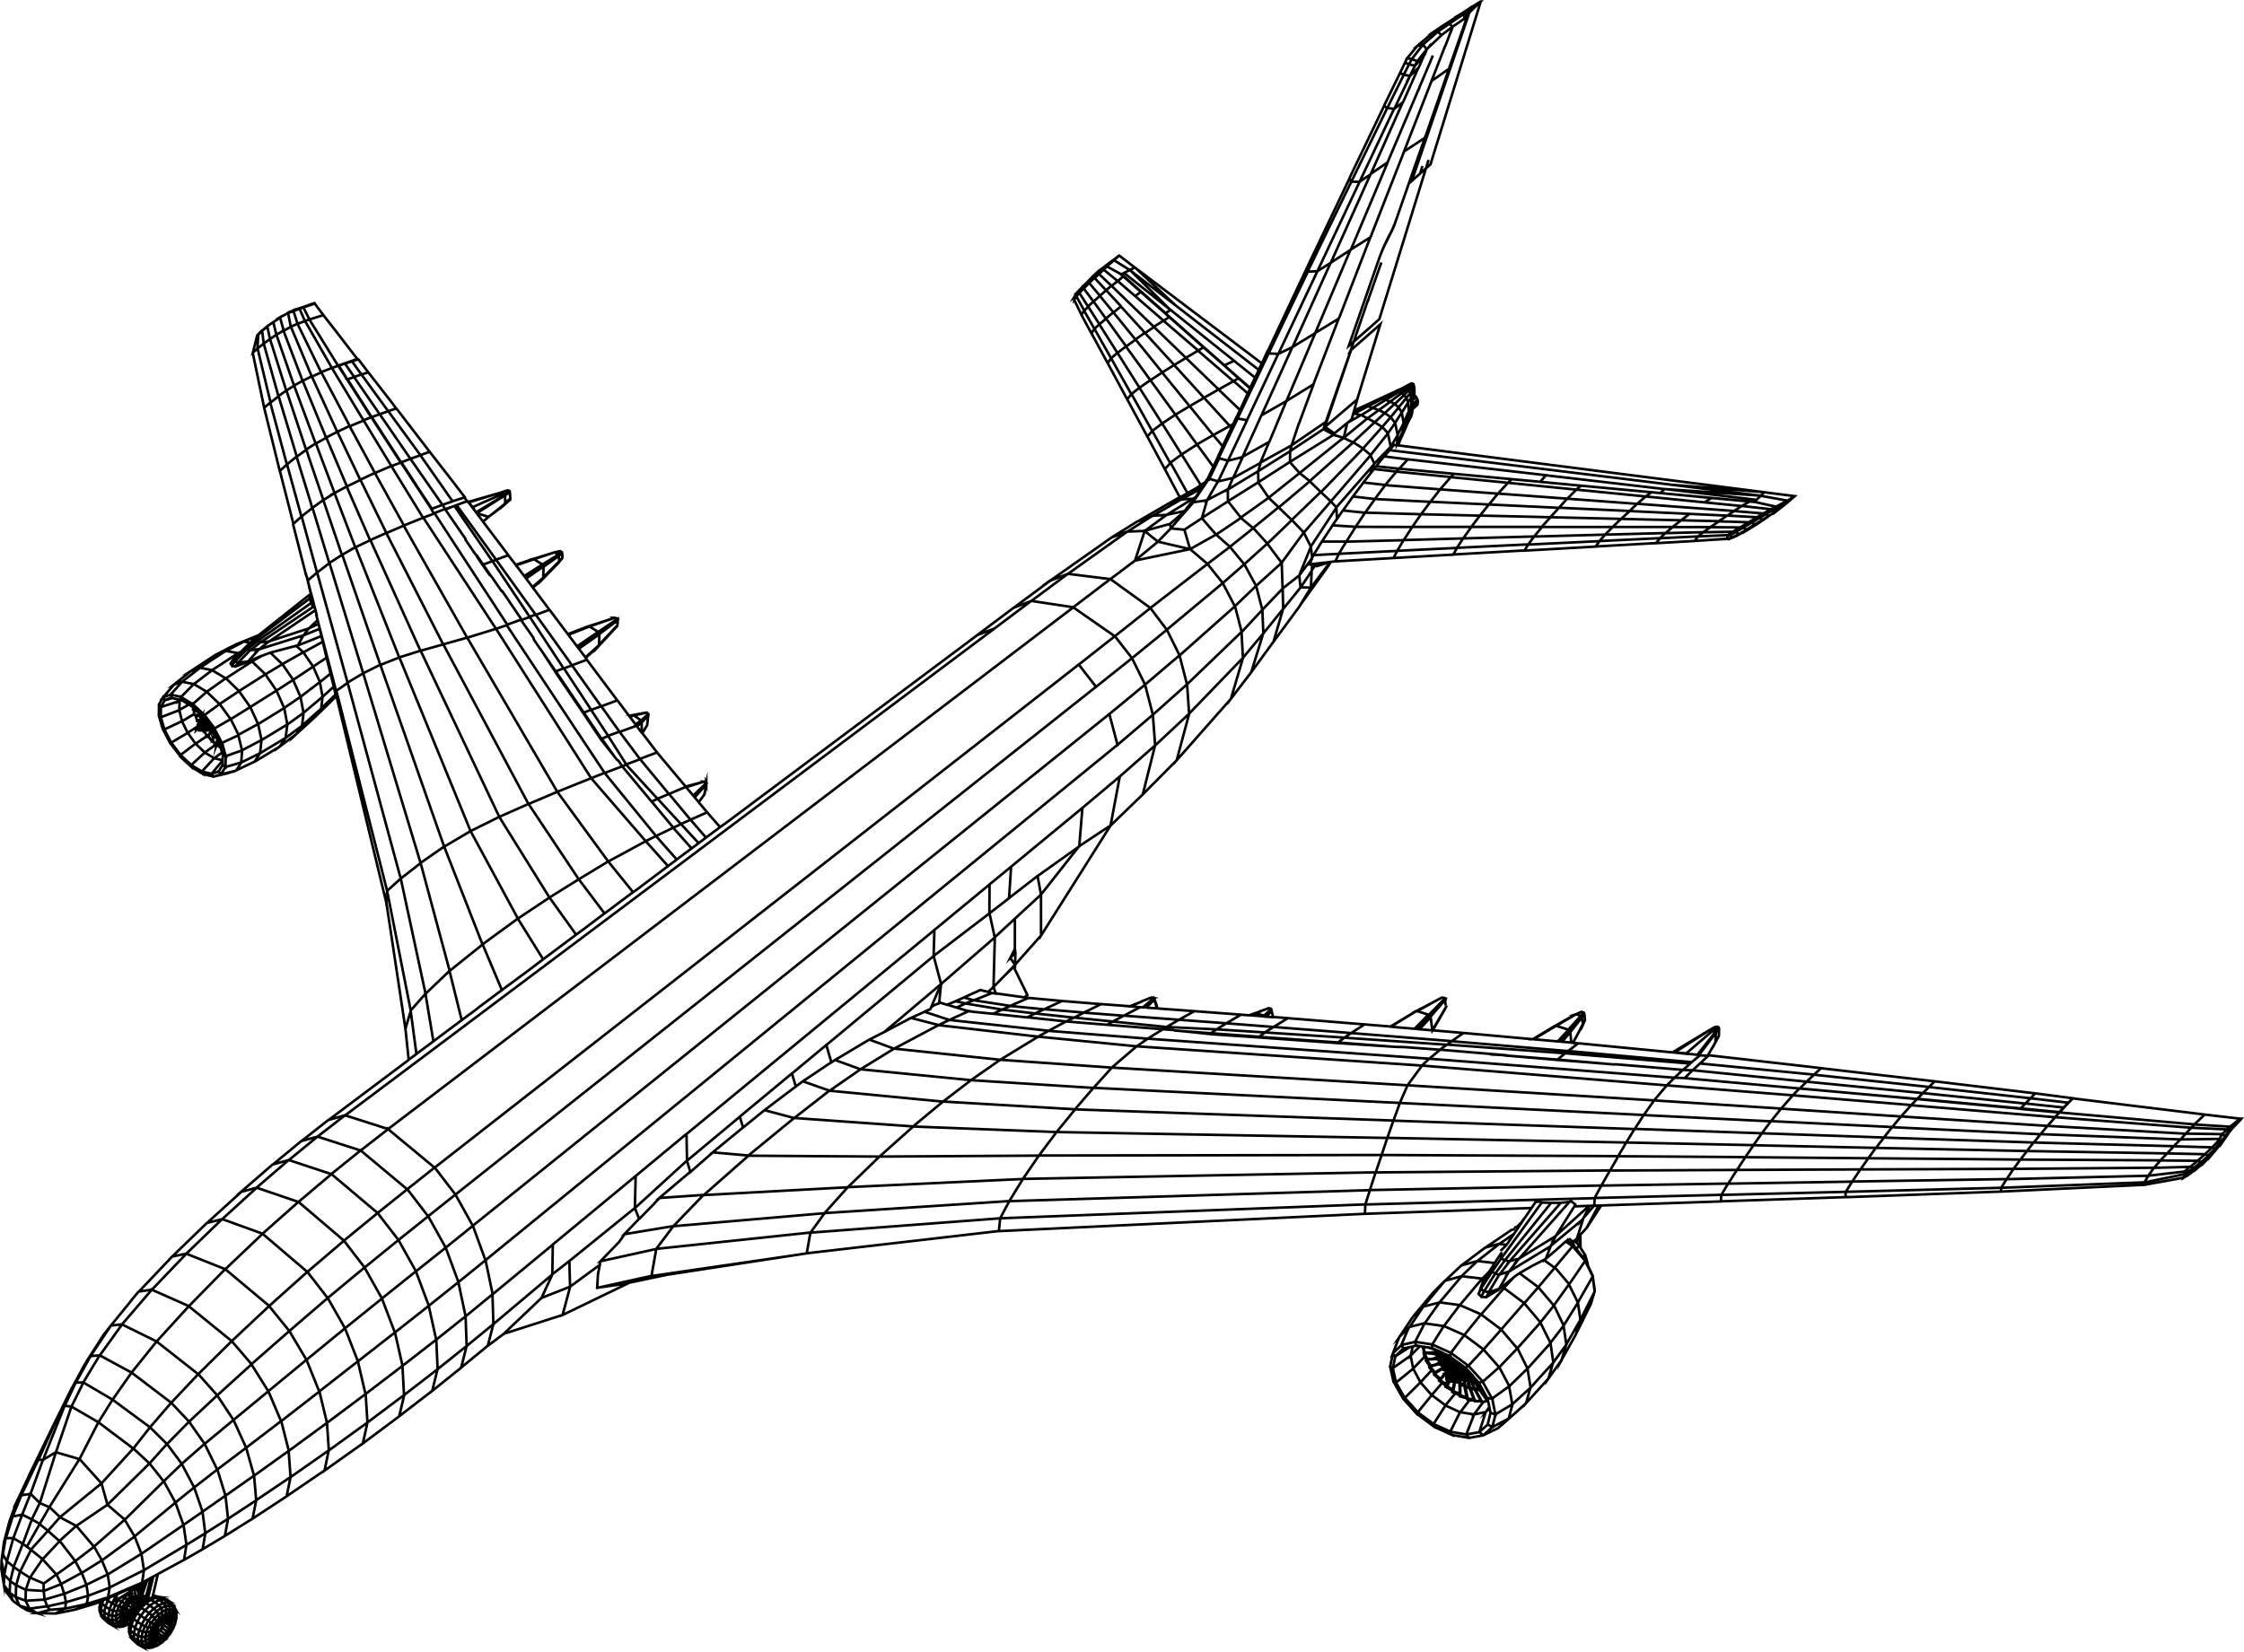
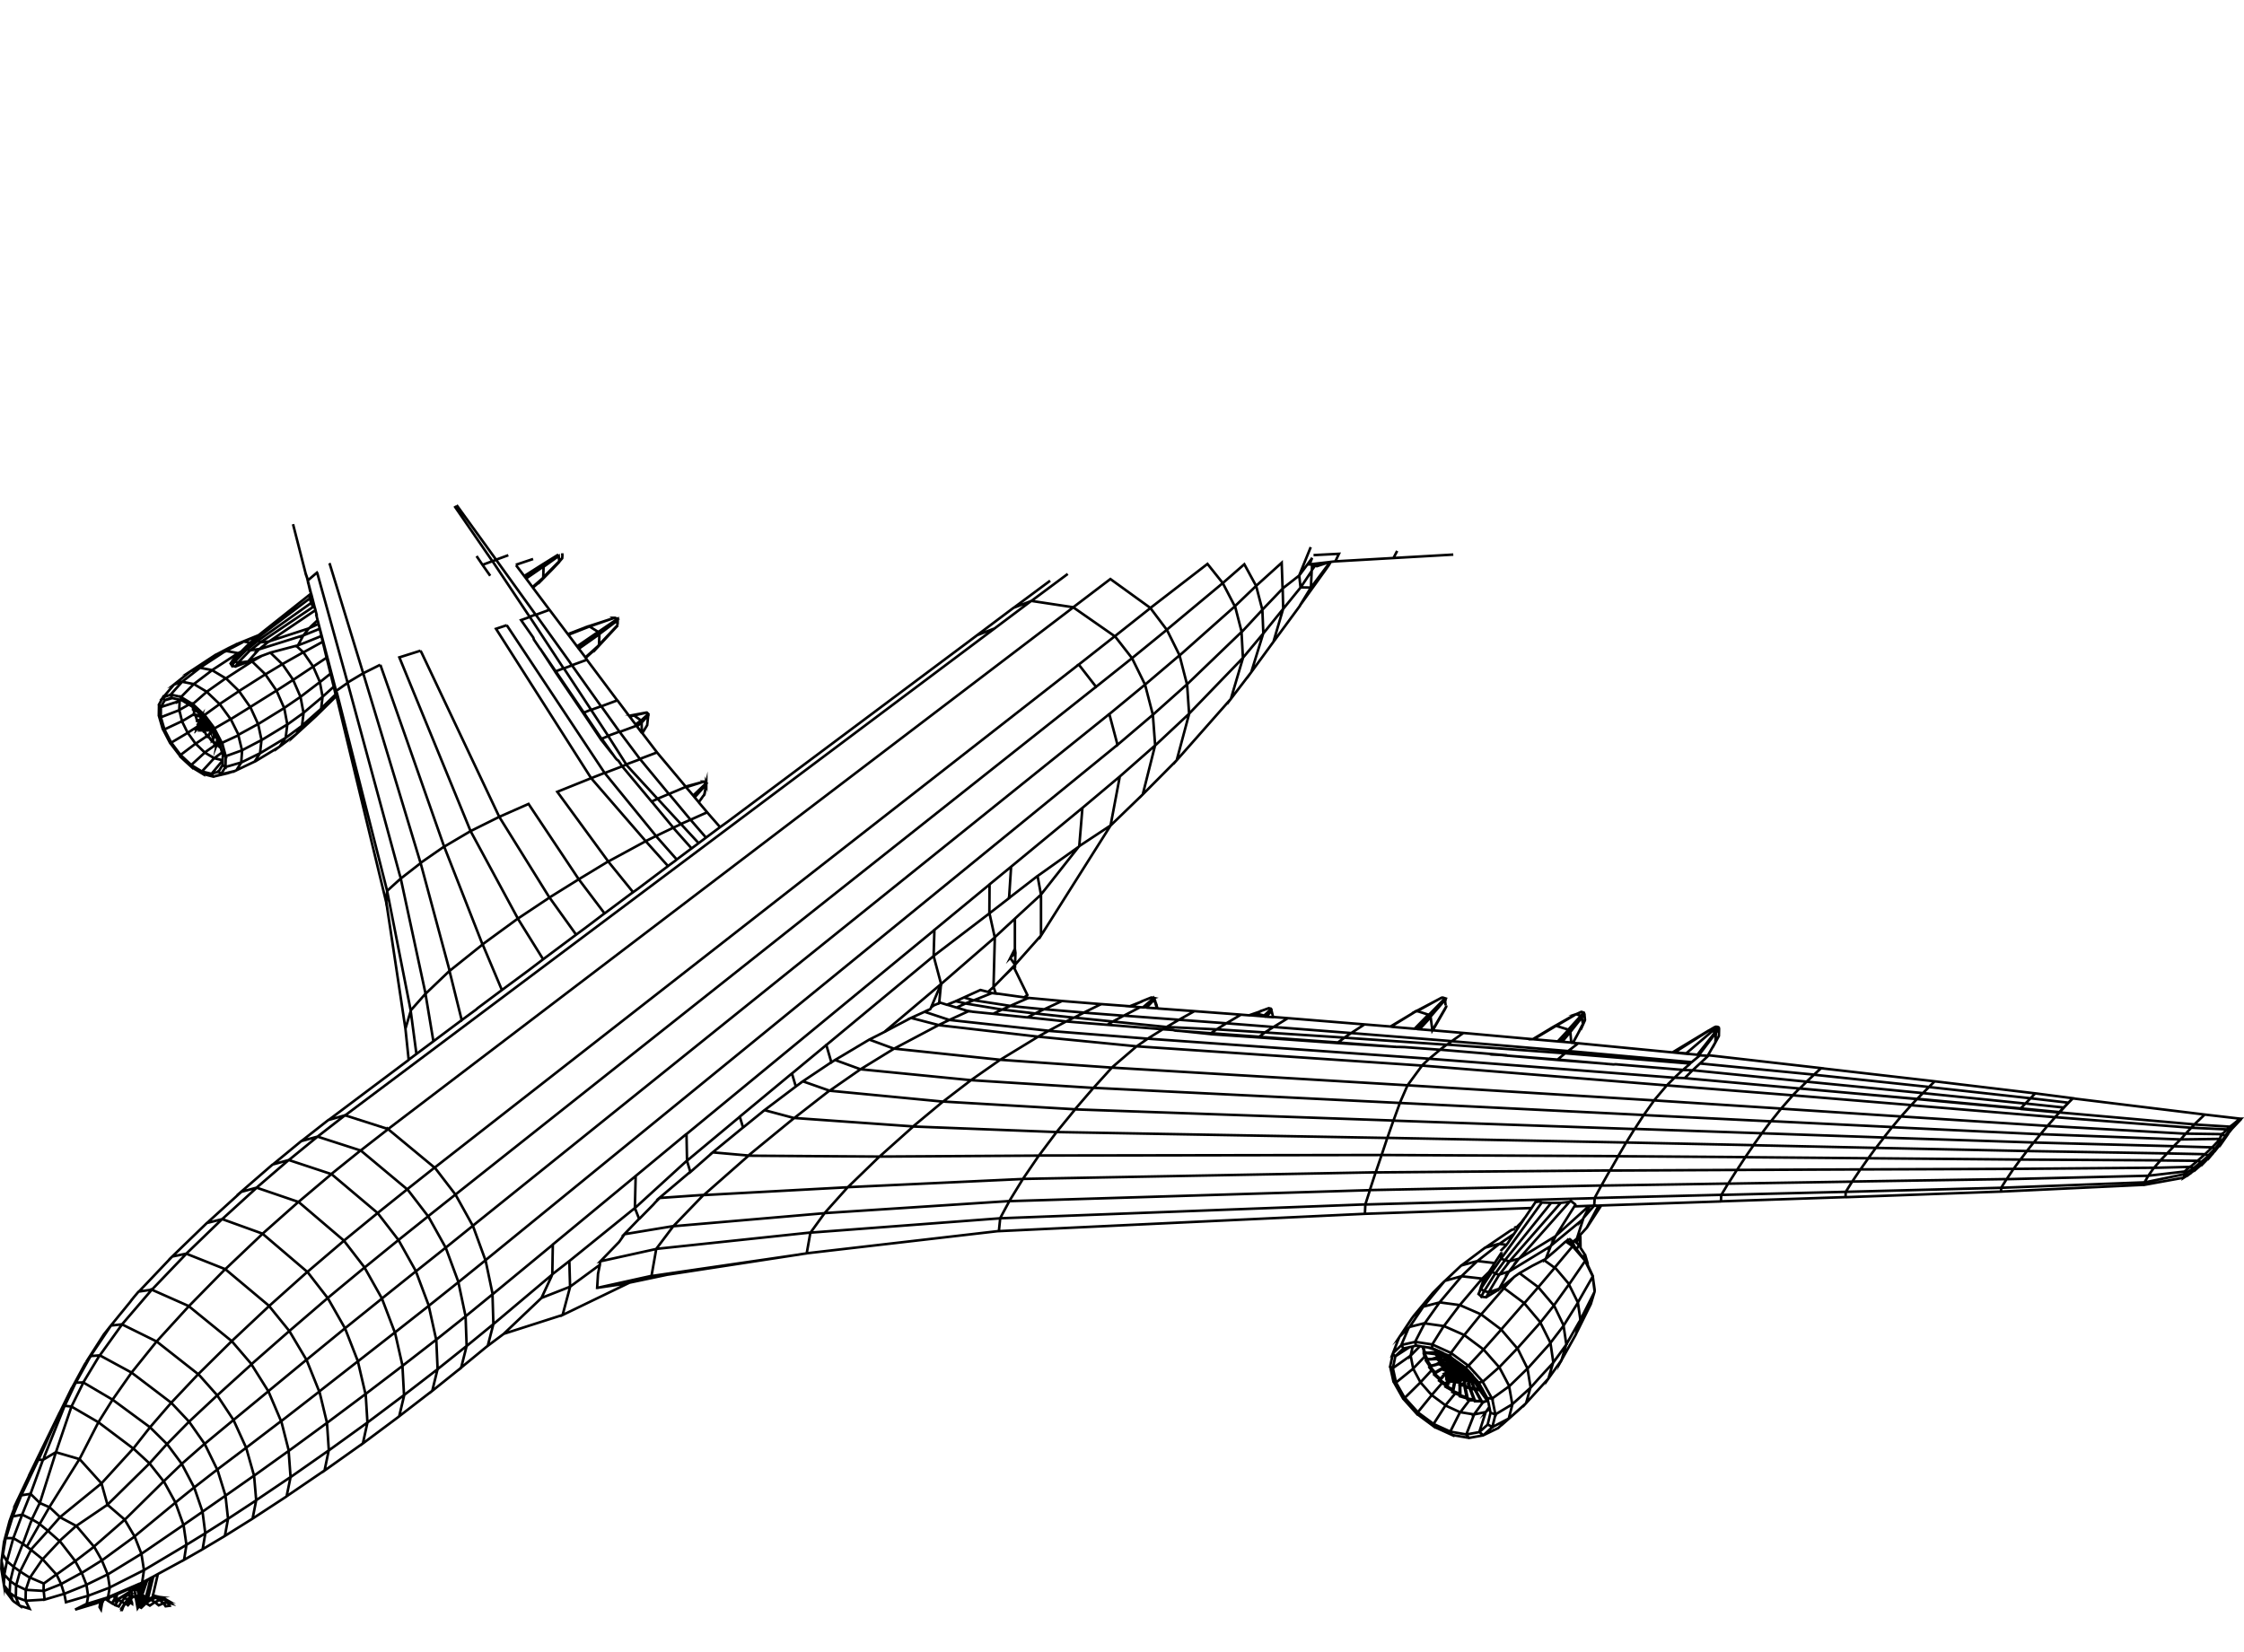
<svg xmlns="http://www.w3.org/2000/svg" id="Layer_2" viewBox="0 0 255.16 187.9">
  <defs>
    <style> .cls-1 { fill: none; stroke: #000; stroke-miterlimit: 10; stroke-width: .29px; } </style>
  </defs>
  <g id="Layer_1-2" data-name="Layer_1">
    <g>
-       <path class="cls-1" d="M168.29.22l-.66.58-.19-.06.85-.52.06-.05h.02s-.71.69-.71.69l-.03-.06-.66.52-.28-.06.36-.26h0l.02-.02.02-.02.03-.02.02-.02.02-.02.26-.17M167.05.99l-.42.27.06-.02-.23.17-.04.02h0l-.1.03.31-.2M167.66.86l-.57.56-.12-.1-.23.19-.27-.08M167.09,1.42l-.02.02v.02s-.23.22-.23.22l-.1-.19-.13.1-.31-.07.12-.09M166.31,1.47l-.15.09.12-.03-.13.12-.04-.05.05-.04M166.16,1.64l-.02.02.06.02.24-.08h0l.06-.02v.15s.1-.11.1-.11v-.02s.14.16.14.16l.09-.07-.06.16-.05-.07-.08-.02-.13-.03M166.12,1.6l-.02.06.04.02v.02h.06M166.73,1.77l.02-.02h-.1M166.78,1.84l.03.08-1.64,1.12-.39-.34,1.66-1.1M164.3,2.76l-1.37.93.56-.08,1.31-.91-.49.06,1.68-1.07.13-.04M162.93,3.7l-1.78,1.53.65-.15,1.68-1.47.43.38,1.27-.95-.21.6-.08.15-.54,1.43-.04.04-.06.15-1.48,3.81,1.98-1.39,1.68-4.78.38-1.14M161.15,5.23l-1.14,1.39.52.1,1.27-1.64.43.52,1.68-1.6M160,6.62l-.24.51.46.19.31-.6.6.23-.2.48,1.01-1.15.05-.06.25-.61-.05.06-.96,1.2-.1.09M159.76,7.12l-.56,1.17.41.22.61-1.19.68.15.02-.02v-.02M160.9,7.46l-.58,1.17.96-.91h0s.05-.06.05-.06l.6-1.38M159.2,8.29l-1.77,3.63-.04.12.35.26,1.88-3.79.71.12-1.65,3.47-.1.2-.06.08-.78-.09-4.08,8.37-.22-.36.02-.07,3.93-8.2M159.5,11.65l-3.64,8.16-.04.04-1.22.82,3.91-8.28.99-.74.05-.05,1.72-3.88M162.77,9.23l-3.12,8,2.35-1.54.02-.06.03-.09.06-.09,1.56-4.46,1.08-3.14M162.91,6.31l-.04.15-1.47,3.47-.06.18-.09.2-.04.04-.02.08-3.42,8.05-1.92,1.31M167.06,1.47l-6.48,18.96-.02.12,2.1-1.86L168.37.18M161.49,19.71l.25-.82M153.44,20.31l-4.83,10.15.1.44.05-.1v-.06s4.89-10.07,4.89-10.07h.95s-4.8,10.17-4.8,10.17l1.49-.93.02-.02.02-.02,4.5-10.03M160.56,20.54l-.06.07-.3.24,1.71-4.87.09-.31M160.21,20.86l-.02.02-1.45,4.17-.06.16-.02.02-.04.17v.02s-.02.02-.02.02l-.04.11v.02s-.02.02-.02.02v.02s-.02.02-.02.02l-.03.09v.02s-.02.02-.02.02v.02s-.02.02-.02.02v.02s-.03.06-.03.06v.02s-.02.02-.02.02v.02s-.02.02-.02.02v.02s-.03.06-.03.06v.02s-.02.02-.02.02v.02s-.02.02-.02.02v.02s-.02.02-.02.02l-.02.04v.02s-.02.02-.02.02v.02s-.02.02-.02.02v.02s-.02.02-.02.02v.02s-.02.02-.02.02v.02s-.02.02-.02.02v.02s-.02.02-.02.02v.02s-.02.02-.02.02v.02s-.02.02-.02.02v.02s-.02.02-.02.02v.02s-.02.02-.02.02v.02s-.02.02-.02.02v.02s-.02.02-.02.02v.02s-.02.02-.02.02v.02s-.02.02-.02.02v.02s-.02.02-.02.02v.02s-.02.02-.02.02v.02s-.02.02-.02.02v.02s-.02.02-.02.02v.02s-.02.02-.02.02v.02s-.02.02-.02.02v.02s-.02.02-.02.02v.02s-.02.02-.02.02v.02s-.02.02-.02.02v.02s-.02.02-.02.02v.02s-.02.02-.02.02v.02s-.02.02-.02.02v.02s-.02.02-.02.02v.02s-.02.02-.02.02v.02s-.02.02-.02.02v.02s-.02.02-.02.02v.02s-.02.02-.02.02v.02s-.02.02-.02.02v.02s-.02.02-.02.02v.02s-.02.02-.02.02v.02s-.02.02-.02.02v.02s-.02.02-.02.02v.02s-.02.02-.02.02v.02s-.02.02-.02.02v.02s-.02.02-.02.02v.02s-.02.02-.02.02v.02s-.02.02-.02.02v.02s-.02.04-.02.04v.02s-.02.02-.02.02v.02s-.02.02-.02.02v.02s-.02.02-.02.02l-.02.04v.02s-.02.02-.02.02v.02s-.02.02-.02.02v.02s-.02.02-.02.02h0s-.02.07-.02.07v.02s-.02.02-.02.02v.02s-.02.02-.02.02v.02s-.04.09-.04.09v.02s-.02.02-.02.02v.02s-.05.11-.05.11v.02s-.02.02-.02.02v.02s-.06.14-.06.14v.02s-.02.02-.02.02l-.05.14v.02s-.02.02-.02.02l-.06.16v.02s-.06.15-.06.15h0s-3.47,9.99-3.47,9.99l.39-.32.11-.12.08-.05,1.2-1.06.19-.16,1.38-1.22.12-.11.06-.18,5.54-17.93M157.78,18.49l-4.17,9.89,2.21-1.39.1-.19.02-.09,3.72-9.49M153.61,28.38l-.04.04-2.25,1.46M126.51,29.63l-.51.38.06-.03h.02s.02-.02.02-.02l.42-.33h.02s.03-.03.03-.03l.02-.02h0s.62-.48.62-.48h0l.05-.03.13.09,1.65,1.27.1.07,4.56,4.26-5.16-3.99-.08-.06-1.8-1.12-.09-.02M126.09,29.96h.17l.41-.36.54-.49M126,30l-.02.02-.6.47.23-.15.08-.06.36-.31M125.7,30.29l.15.04.41-.37M125.38,30.49l-.02.02-.32.23h-.02s-.42.38-.42.38l.19-.05.49-.41.02-.04.05-.02.27-.25M129.05,30.42l-.58.29-.65.33-.31.15h-.03s-1.53-.84-1.53-.84l-.1-.03-.35.34-.15-.07M125.03,30.74l.27-.12M151.29,29.92l-4.3,9.53-.03.03-1.6.77,4.44-9.41-1.09.06-4.35,9.06-.06.19-.04.06-.07-.34,4.42-9.41M127.48,31.21v.02s.24.22.24.22l-.63.52-1.59-1.3-.55.49-.16-.09-.48.45-.16.04.44-.44M124.16,31.56l-.56.56.12-.02.6-.58.15.1.49-.46,1.44,1.36.69-.56,1.99,1.72.64-.48-2-1.77M123.6,32.12l-.6.6.11-.02.6-.61.14.1.6-.59,1.31,1.41.62-.51,4.82,4.67,1.1-.7-3.23-2.8M123,32.73l-.53.54.14-.03.52-.51v-.02s.11.1.11.1l.58-.6.04-.02,1.21,1.45.71-.63,1.62,1.75.06.1-.85.68-1.55-1.89-.72.65-1.11-1.49-.52.52-.11-.1-.24.38.03.11.32-.39.09.1.92,1.43.62-.57,1.4,1.94.86-.7,2.5,3.08,1.08-.76-2.73-3M122.47,33.27l-.31.51.2-.16M122.17,33.78l-.02.3.26-.35.88,1.61.45-.46,1.27,2,.75-.63.03.02.02.06.1.1,2.14,2.97,1.08-.77h.02l.07.1,2.94,3.63,1.36-.85-3.32-3.63,1.02-.69,3.63,3.51,1.38-.82-.06-.07-.08-.07-3.78-3.25.64-.43-.46-.42-2.77-2.43M35.65,34.5l.12-.02.02.05-1.32.44-.06-.02,1.24-.45M34.41,34.95l-.5.15.14.02.42-.15h.03s.69,1.37.69,1.37l1.58-.5-.98-1.31M127.81,31.04l5.22,4.16-4.49-4.43M133.04,35.2l.09.06-.61.35-5-4.42M33.91,35.11l-.69.26.13.02.69-.26.03.02.6,1.36.51-.17,3.26,5.25,2.19-.76-.24-.31-2.03-2.64-1.6-2.05M33.23,35.36l-.39.19h-.02s-.07.04-.07.04l-.46.27-.04.02-.04.02h-.02s-.02.02-.02.02h-.02s-.02.02-.02.02h-.02s-.02.02-.02.02h-.02s-.02.02-.02.02h-.02s-.02.02-.02.02h-.02s0,0,0,0l-.04.02-.03.02h0l-.1.06h.02l.08-.06M40.64,40.84l.02.05-.67.22-.78.25-.68.22-.06.05-.02-.02-.71.24-3.05-5.33-.86.31-.44-1.42-.02-.02-.52.18M133.13,35.27l7.2,5.77-1.11.51-6.7-5.92-.02.02M132.95,36.06l3.9,3.45-.62.37.06.06,3.96,3.42-1.68.94-3.72-3.59-1.34.81,3.4,3.73-1.64.95-3.12-3.83-1.34.88-2.78-3.84-.97.73-2.06-3.26-.55.53-1.18-2.07-.3.46-.79-1.62-.05-.1M31.81,36.15h0s-.02.02-.02.02h0l-.71.47h0l.7-.47M155.82,26.99l-3.51,9.07-.1.19-2.64,1.61.06-.18.05-.1,3.88-9.17M31.07,36.64l-.69.48.02.04-.62.47.6-.51M39.47,43.16l-1-1.54h.06l.37.58.59.94-.02.02,2.45,3.84.29.46-.89.34-.04-.06-.09-.19-.07-.09-3.38-5.61-1.23.48-2.68-5.5-.77.33-.3-1.55M39.22,41.35l1.05,1.52v.02s-.77.26-.77.26l.03.02,1.03,1.61.02.06.04.03,1.35,2.12.3.46-.04.02,1.44,2.22,1.52,2.34.38.59-1.06.39-.04-.06-3.02-4.96-.02-.07-.08-.09-1.57.65-3.24-6.13-1.08.49-2.38-5.67-.82.45-.4-1.45M30.4,37.16l.3,1.4-.71.52-.18-1.43-.44.39-.1.07.5-.49.03.02M149.58,37.86l-.02.02-.02.02h0s-2.56,1.56-2.56,1.56M136.85,39.51l2.34,2.05,1.64,1.47-.58.32.07.04,1.56,1.35-.83,1.81-.06.08-2.43-2.33-1.65.94,2.93,3.21-1.89,1.04-2.68-3.3-1.61.98-2.85-3.93-1.24.86-2.51-3.97-.72.62-1.83-3.24-.02-.06-.05-.04-.34.5-1.14-2.11M39.75,48.44l-.02.02-1.38.66-2.89-6.29-.03-.02-1.02.51-2.18-5.72-.8.48-.35-1.43M31.43,38.07l1.89,5.46.1.23.02.1-.89.57-1.85-5.87.73-.49M39.73,48.46l.04.02.02.06,2.84,5.25-1.67.78-2.6-5.46-1.28.66-2.66-6.46-.98.54,2.45,6.59-1.09.7-.02-.06-2.15-6.49-.08-.17-.89.64-1.67-5.98-.72.56.1-1.6M157.07,29.85l-1.44,4.09v.07s-.06.09-.06.09v.07s-.05.04-.05.04l-.03.1-1.89,5.5-.02.04.04-.03,3.33-2.93-2.62,8.52-.34,1.25.56-.23h.02s.02-.02.02-.02h.02s.02-.02.02-.02h.02s.02-.02.02-.02l.07-.03.47-.21,1.73-.81,1.77-.81h.02s.02-.02.02-.02h.04s.05-.02.05-.02h0s0-.02,0-.02h.02s.02-.02.02-.02h.02s.02-.02.02-.02h.02s.02-.02.02-.02h.02s.02-.02.02-.02h.03s.02-.02.02-.02h.02s.02-.02.02-.02h.02s.02-.02.02-.02h.02s.02-.02.02-.02h.02s.5-.26.5-.26l.7-.38.08-.04h.12s.13.08.13.08l.06.18.04.3.02.42-.02.35.22.23.15.31.04.31-.07.26-.06.05-.42.39-.04.02.46-.42M44.49,52.98l.02.02-1.88.8,3.21,5.81.06.14.02.03-1.98.85-2.95-6.04h-.02s-1.52.74-1.52.74l-2.33-5.52-.03-.02-1.18.67h.02s2.06,5.48,2.06,5.48l.04.1.02.04-1.28.8-1.69-4.98-.2-.64-.06-.1-1.07.78-2.07-6.87-.92.72-.04-.26-.04-.1-1.39-5.79-.53.45.44-1.77.04-.15.06-.06M140.99,46.62l-.34.77.09.21.04-.07v-.06s3.47-7.27,3.47-7.27l1.1.05-3.56,7.54-1.06-.19-2.06,4.29-.06.17-.02.04-.1-.14.53-1.17v-.02l.89-1.87.02-.05.1-.21h0s.2-.42.2-.42v-.02l.4-.82M139.04,50.78l-1.09-1.3-1.84,1.07-2.46-3.38-1.51,1-2.58-4.07-.92.73-2.3-4.08-.39.55-1.84-3.39M129.14,30.5l14.34,10.83.06-.1.53-1.18.1-.19M140.32,41.04l2.39,1.91-.56,1.18-2.95-2.59h-.02M143.48,41.33l-.07.14-.28.6-9.42-7.31M40.67,40.89l.06-.02.04.03,1.11,1.45-.78.25-1.04-1.46-.06-.04M41.88,42.35l2.77,3.56.4.55-.91.31-2.93-4.03-.12-.14-.83.27M142.72,42.95l.39-.81.02-.07M149.55,37.9l-3.27,7.71,3.05-1.88.06-.1.02-.09,2.81-7.3M159.64,44.08l.18.02.73-.45M142.16,44.13l-.02.04-1.31-1.14M158.84,44.5l.24.06.74-.45.22.1.64-.47M160.04,44.21h0s.17.19.17.19l.52-.48M160.21,44.41v.02s.15.3.15.3l.42-.5M156.93,45.34h.26l1.55-.79v-.03s.24-.11.24-.11M155.2,46.15l.36.06,1.63-.86.4.13,1.48-.91.31.15.64-.48M141.88,44.74l.27-.56M160.35,44.72v.03s0,0,0,0l.1.42.34-.54M153.99,46.67l-.02.04-.09.31.11.02,1.56-.83.54.18,1.49-.91.5.19.07-.04,1.23-.92.27.22.53-.5M160.45,45.18v.06s-.34.51-.34.51l-.19-.47-.25-.35-1.08,1.02-.49-.27-1.32.97-.67-.25-1.33.82-.77-.17-.13.06.02-.07M156.77,46.63h0s.69.35.69.35l1.12-1.04.46.39.87-1.06.43-.52M125.95,41.3l2.22,4.12.48-.59h.02s2.34,4.19,2.34,4.19l1.14-.85,2.18,3.47.03.05,1.75-1.13,1.85,2.52.36-.75.03-.06.15-.3M160.99,45.21l-.37.31.15-.41v-.13M160.11,45.74v.02s.09.99.09.99l.26-.54.02-.09v-.07s-.03-.82-.03-.82M160.48,46.06l.14-.53M160.47,46.13l.67-.61M159.05,46.33v.02l.35.57.04-.05.67-1.1M44.5,53l.06.07.06.14,3.49,5.68-2.21.89,7.04,12.43.15.29.02.03-2.72.76-6.44-12.62-.04-.04-1.83.81-2.6-5.97-.02-.1-.04-.03-1.4.75h.02s2.32,6.06,2.32,6.06l.04.1-1.52.87-2.1-6.18-.04-.05-1.24.89-.02-.07-.14-.51-1.36-4.42-.21-.69-.05-.15-1.1.89-1.89-7.04-.69.59-.86-4.12-.43-2.08-.02-.08M161.18,45.83l-.76.66.03-.27M160.59,46.55h0l-.06.06-.02.02-.02.02h0s-.05.02-.05.02v-.19M153.98,46.71l.57-.27M160.48,46.66l-.05.11v-.1M160.2,46.76l-.02.09-.03.63.23-.53h0s.05-.18.05-.18M160.38,46.95l-.13.71.03-.07.28-.62h0s.06-.44.06-.44M45.05,46.46l.15.16,3.66,4.77-1.06.38-3.65-5-.98.34-2.91-4.22M143.45,47.24l-.03.02-2.13,4.7,3.02-1.7.03-.02,1.93-4.62-2.83,1.62,3.51-7.75M48.86,51.39l2.22,2.85,1.77,2.31-.02.03-1.37.43-3.66-5.23-1.14.41-.03-.06-3.45-5.02-.91.33,3.34,5.15,1.06-.4,3.64,5.23,1.16-.4h0M153.87,47.09l-.18.61-.48.39,1.56-.89.7.38.85.44,1.14-1.04.67.47.91-1.1M160.25,47.65v.02s-.03.06-.03.06l-.14.35v.02s-.02.02-.02.02l-.19.44.22-.88.02-.06v-.05s.04-.1.04-.1M153.22,48.1l-.02.02-.02.02-.38,1.65,2.68-2.2,1.3-.94M153.62,39.84l-2.76,8.09-.2.63-.12.09.21-.64,2.84-8.13M160.18,46.85l-.58,1.23-.21-1.16-.76,1.18-.5-.65-.97,1.12-.84-.55-2.47,2.3-1.07-.52h0s-1.13-.33-1.13-.33l-.1-.06h0l-.02-.02h-.02s0,0,0,0l-.21-.15-.81-.44.02-.08.02-.06M160.08,48.08l.39-.75.1-.37M159.6,48.08l-.02.09-.04.77.55-1.27M140.05,48.65l-.21-.2.41-.23M153.17,48.13l-1.44,1.16-1.07-.73,3.68-3.14M150.49,48.78l-.02.03,1.05.56M159.88,48.56l-.73,1.64.32-1.04h0s.03-.1.03-.1v-.02s.04-.09.04-.09M159.59,48.17l-.67,1.29-.28-1.36-.82,1.18-.64-.72-2.19,2.45-1.11-.7-4.95,4.41-1.14-.9-1.11-1.25.02-1.26.16-.65.78-2.34.02-.1.06-.08,1.63-4.4M151.73,49.29l-.13.1-1.02-.67-.06-.02M151.54,49.38h.06M158.92,49.46v.06s-.06.94-.06.94l.61-1.3M137.96,53.08v.02l-.58,1.25-.34.5-.5.32-2.18-3.48-1.31.96-1.97-3.54-.06-.08-.56.62-2.28-4.22M159.15,50.2v.02s-.2.44-.2.44l-.15-.02.04-.1.02-.07M144.31,50.26l-.99,2.36,3.53-1.96,3.89-2.66M158.91,49.52l-.78,1.31-.31-1.54-1.97,2.47-.86-.73-4.79,4.95-1.27-1.24-3.52,2.97-1.13-1.07-1.19-1.74-.03-1.28.28-.98-3.12,1.73,1.09-2.39-1.65.42-1.03-.27-1.14,2.36-.09-.12M158.95,50.65l2.41.31,39.13,5.01-10.46-.84h-.06s-.08-.02-.08-.02l-31.89-3.91.14-.17v-.22s-1.87,1.93-1.87,1.93l-.43-.97v-.03M158.13,51.04l.39-.44.27.02M141.8,47.8l-2.16,4.58-1.13,2.38,1.69-.4-.56,1.31,3.4-2.06,3.65-2.29,3.78-2.5M158,51.21l-.61.7,2.69.34-.98,1.06-2.61-.27.36-.49.54-.64M137.04,54.84l-.04.1-.1.11-.03.06v.03l-.24.38-.04.02v.06s-.6.9-.6.9h0s-.06.16-.06.16l-.19.34,1.72-2.55,1.04.29-1.23,2.13,2.35-1.23v1.38s3.43-2.15,3.43-2.15l3.59-2.31,5-3.11M52.82,56.58l.28.43-1.18.44-.25.09-.38.15-.06.02h-.02s-.02.02-.02.02h-.02s-.02.02-.02.02h-.02s-.02.02-.02.02h-.02s0,0,0,0l-.45.17-.32-.52-1.21.45-1.75-2.63-.05-.1-1.66-2.54h-.03s-.04,0-.04,0l3.47,5.29.06-.02M156.26,52.75l-.03.06-.42,1.07.42-.53.25-.31,2.59.27h.02l6.23.58-.35.37-6.2-.62-2.54-.29M130.46,49.65l1.97,3.67,1.72,3.24.06-.02.07-.04.07-.04h.02s.06-.04.06-.04h.02s.02-.02.02-.02l.04-.02h.02s.02-.02.02-.02l.06-.03h0s.02-.02.02-.02h.02s.04-.03.04-.03h.02s.02-.02.02-.02h.02s.02-.02.02-.02h.02s.02-.02.02-.02h.02s.02-.02.02-.02h.02s.02-.02.02-.02h.02s.02-.02.02-.02h.02s.02-.02.02-.02h.02s.06-.04.06-.04h0l-.03-.03-1.91-3.43-.62.67M49.03,57.88l.27.48.05.06-1.23.47.06.06,8.22,12.57-3.27,1.01,10.24,17.53-3.28,1.39-9.68-18.16-2.6.73-5.67-12.54-.04-.04-1.68.81h.02s4.96,12.53,4.96,12.53l-2.15.85-4.31-12.47-.04-.05-1.46.93-.03-.1-1.84-6.06-.06-.1-1.24.98-.03-.12-1.55-5.63-.02-.12-.04-.06-.82.73-1.77-7.17M155.81,53.88l-.78,1,2.49.28,1.26-1.51v-.02s.29-.33.29-.33M137.28,56.88l-.03.02-.58,2.01,2.97-1.89,1.45,1.85,3.17-2.26,3.51-2.8,5.01-4.03M159.09,53.31l16.05,1.49.64-.75-15.7-1.81M165.32,53.89l6.55.61,3.26.3,4.63.44-.52.45-7.79-.78-6.49-.64-1.21,1.39-6.24-.48-1.18,1.58-2.49-.29,1.18-1.57M153.85,56.46l-1.14,1.6,2.52.26,1.11-1.56,6.31.32,1.11-1.42,6.57.49,1.13-1.23.42-.4M136.91,55.06h-.02s-.02.02-.02.02h-.02s-.02.02-.02.02l-.1.06h0s.15-.03.15-.03M136.73,55.16l-.1.05h-.02s-.02,0-.02,0h0s-.05-.05-.05-.05l-.36.27h.02s.02-.02.02-.02h.02s.02-.02.02-.02h.03s.02-.02.02-.02h.02s.02-.02.02-.02h.02s.02-.02.02-.02h.02s.02-.02.02-.02h.02s.02-.02.02-.02h.02s.02-.02.02-.02h0s0-.02,0-.02h.02s.04-.03.04-.03l.05-.02h0M136.54,55.25h0s-.02.02-.02.02h-.02M136.32,55.38h.02s0-.02,0-.02h.02s0,0,0,0h0s0,0,0,0h0M136.25,55.4h0s.02,0,.02,0h.02s0,0,0,0h0M136.25,55.41h-.02s-.07.05-.07.05h-.02,0s0,0,0,0l.02-.02h-.02s.02,0,.02,0h0s.02,0,.02,0h0s.02,0,.02,0h0s.02,0,.02,0h0s.02,0,.02,0M136.13,55.46h0s-.02,0-.02,0h.02s.02,0,.02,0h0s-.02,0-.02,0M136.16,55.46h-.02s-.92.52-.92.52l.63-.35h.02s.09-.06.09-.06h.02s.02-.02.02-.02h.02s.06-.04.06-.04h0s.02-.02.02-.02h.02s0-.02,0-.02M190.03,55.13l10.05,1.24-10.69-.74h-.06s-.05,0-.05,0l-13.49-1.57M53.1,57h.06l.06.1,3.72-1.07h0l.05-.02h.03s0,0,0,0h0s.03-.02.03-.02h.03s.03-.02.03-.02h.03s.03-.02.03-.02h.03s.03-.02.03-.02h.03s.03-.02.03-.02h.03s.03-.02.03-.02h.03s.03-.02.03-.02h.03s.03-.02.03-.02h.03s.03-.02.03-.02h.03s.03-.02.03-.02h.03s.1-.03.1-.03h.05s.13.03.13.03l.06.06v.06l.02.07.05.72-.58.46-.02-.91-.03-.06.57-.35M135.23,55.97h0l-.07.04h-.02s-.05.04-.05.04h0l-.08.05M200.49,55.97h.06s.06.02.06.02h0l3.47.44-.48.41-.27.16-.1-.06-3.03-.55h-.06s-.05-.02-.05-.02h-.02M189.27,55.63l-.49.45-1.01-.09-8-.75M188.78,56.08l10.71,1.01-.55-.05-4.32-.4-5.84-.56-13.64-1.27M57.97,55.84l-.72.28-.22-.12M53.44,57.32l-.11-.1-.1-.12.1.03.12.19.29.36.33.51.1.06,3.3-2-.2-.13-3.52,1.56M54.16,58.25v.06s.06.06.06.06l3.27-2.07.54-.34M189.38,55.63l10.35,1.22.48-.46.4-.4M187.77,55.99l-.64.48-7.88-.78-1.04,1.03-7.88-.58-1.02,1.24-6.66-.31-1.06,1.42-6.37-.18-1.07,1.61-2.63-.17.51-.74-.08-1.27h0v-.04l-.64-.68-1.13-1.06-3.3,3.18-1.5-1.44-2.89,2.36-1.41-1.16v-.02M135.95,56.55l-.34.19.25-.08.09-.1.05-.03M134.15,56.55h0s-1.32.75-1.32.75h-.02s-.02.02-.02.02l-3.38,1.96,1.59-.58h.02s.06-.03.06-.03l3.15-1.82h0l.06-.02,2.3-1.27M135.86,56.66l-.94,1.18-.03.04-.03.04-.03.04-.03.04-.03.04-.03.04-.02.02-.03.03-2.01.42,2.95-1.82-1.32.08M203.61,56.84l-.23.19-.04-.03-.64.39-.1-.1.64-.35.85-.51M142.51,60.06h0s1.6,1.77,1.6,1.77l2.79-2.68,1.36,1.43,3.06-3.54,4.52-5.25M135.75,57.01l-.02.02v.02s-.02.02-.02.02l-.02.06,1.56-.23M202.59,57.29l-.64.34-2.47-.55.24-.23M53.32,57.13l3.63-1.1M151.53,59.75l-1.22,1.85h2.78s1.06-1.68,1.06-1.68l6.43.02.04-.06.97-1.39,6.69.16,1.02-1.27,7.96.38.94-1.04,7.95.59.98-.84,6.7.67.79-.51M57.51,57.22l-.03.04-.04.07.65-.57M132.83,57.3l1.39-.46M198.94,57.04l-.88.52-4.23-.42M203.38,57.04l-.69.56-.73.57.18-.44-.53.28-.24-.08-.85.47-3.34-.27-.77.52-4.28-.2-6.82-.32-.97.89-8.04-.19-.99,1.1h-8l-.93,1.31-6.77.19.98-1.5h6.71s.98-1.29.98-1.29l8.01.19.98-1.08,8.03.37.86-.82,11.01.82.89-.57,3.3.37.59-.3.19.1.56-.33v.2M151.95,57.71l4.28-4.89M51.06,57.76l-.44.17,2.3,3.34v.1l.09.14,1,1.47.02.02.02.02.02.02.02.02.02.02.02.02.02.02.02.02.02.02.02.02.02.02.69.99.86,1.26h0s.02.03.02.03l.04.06.02.02.02.02.02.03.02.02.02.03.02.02.02.02h0s.05.08.05.08l1.02,1.47h.06l.03.03,2.16,3.18-1.62.59-8.28-12.69,1.27-.49h.02M54.17,58.32l-.1-.13-.73-.97M192.11,58.45l-.95.73-.98.76h-6.81l-.85.87-8.08.22.87-1.07v-.02s8.06,0,8.06,0l.96-.92,6.83.16,4.29.1.94-.64,3.37.19.75-.44.3.07.8-.46.06.34.29-.18M55.55,58.8l-.62.52-.6-.77-.11-.18,1.33.42.11-.09.04-.03.07-.06.03-.02.03-.02.04-.03.03-.02.04-.03h0l1.52-1.23M55.96,58.49l1.35-1.03.13-.12M201.08,58.7l-.12.09h0l-.56.34-.31-.23h-.03l-.89.55-.32-.05-.98.59-3.38-.03-.82.57-4.3.11.82-.69h4.3s.98-.65.98-.65l3.38.1.93-.56.31.06.73-.43.27.23.11-.06h0l.02-.02.44-.27M131.07,58.66l1.59-.1-2.47,1.81h-.02s0,.02,0,.02l-1.96.07,2.78-1.77M200.39,59.13l-.02.02-.05.04h0l-.31.27.75-.5h0s.03-.03.03-.03l.03-.02.06-.04h0l.07-.07M200.88,58.87l.31-.23M152.03,59.01l.67-.96M199.45,59.71l-.86.52-.4-.21-.81.49-.31-.05.8-.48.33.04.97-.58.35.22-.03.03-.02.02-.28.27.81-.5.02-.02M37.44,64.03v.03s-1.39,1.07-1.39,1.07l-1.74-6.35-.03-.03-.92.83-1.54-6.04M135.7,57.13l-2.49,2.86-.02.06-.05.04-.1-.5,1.52-1.32.12-.13M199.5,59.66l.81-.48M134.67,60.24l.65,2.22-3.65-.85-2.61,2.15,1.1-3.36,1.51,1.21,1.46-1.51,1.54.15,2-1.31,1.61,1.87,2.81-1.89M198.59,60.24l-.02.02-.04.03-.22.2h-.02s-.8.44-.8.44l.19-.14h0l.05-.03-.36-.24-.58.31-.29.02.56-.37-3.4.06-.58.48,3.43-.16-.16.42.49-.1-.04-.33M130.19,60.37l2.85-.78M128.21,60.46l-.06.02-1.77.66,3.01-1.87M198.3,60.49l.86-.51M197.73,60.76l.79-.48M189.36,60.64l-.61.57-6.87.33.64-.73,6.84-.18M197.49,60.93h-.02s-.02.02-.02.02l-.02.02-.64.27.04-.08.85-.36M126.39,61.15h-.02s-6.96,4.9-6.96,4.9l2-.77.04-.02,6.71-4.78M196.79,61.24l-.32.06-.13-.03-3.01.22h-.15s-.14.02-.14.02h-.06s-.06,0-.06,0h-.05s-.11.02-.11.02h-.06l.38-.52-4.33.21-.44.56,4.38-.25M174.44,61.03l-.67.89-8.1.39.7-1.07,8.07-.22M196.47,61.29l-3.14.19M159.6,61.44l-.73,1.22h-.02s-6.62.33-6.62.33l.85-1.38,6.51-.17M188.31,61.77l-6.87.39.44-.61-8.11.39-.44.69,8.11-.46M151.95,57.75l-2.9,4.42-.8-1.6-2.52,3.44-1.63-2.18-2.62,2.35-1.63-1.99-1.57-1.39-2.96,1.66h0s-6.26,1.3-6.26,1.3l-2.8,2.11-4.81-.6M149.05,62.16v.06s.16,1.21.16,1.21l.15-.3.95-1.54M135.33,62.46l1.97,1.68,2.56-1.95,2.65-2.12M158.88,62.65l6.79-.33-.42.75,8.08-.46M63.17,62.8l-.06.02h-.04l-2.35.78-.1-.02,2.42-.75h.02s.1-.03.1-.03h0l.49-.11h.05s.16.09.16.09l.02.03v.07h.02v.06l-.39.31-.02-.09-.02-.07h0s0-.02,0-.02l-.39-.23M63.49,63.06l.4-.25M54.92,59.33l2.86,3.78.02.05.85,1.09h0s.03.05.03.05l2.04-.69.97.6.1.1,1.72-1.15.39-.27" />
      <path class="cls-1" d="M149.36,63.14l2.89-.15-.41.86,6.61-.38.42-.81M149.21,63.44h0s-.02.03-.02.03h0s-.28.72-.28.72l2.26-.26.12-.02.52-.06M158.44,63.47l6.81-.39M58.68,64.29l.93,1.23.08.1h.05s2.05-1.31,2.05-1.31l.03.15,1.71-1.22.06.61.34-.38.02-.3-.02-.24M57.8,63.15l-1.39.51-4.49-6.21M59.69,65.62l.14.19.73.98.04.06,1.88,2.51-1.56.57-4.5-6.25-.43.15-4.31-6.27M55.98,63.81v.02s-1.1.41-1.1.41h-.02s-.67-.99-.67-.99M59.82,65.8l1.9-1.31.09-.04-.04,1.23,1.81-1.83.02.03.31-.36v-.05M148.92,64.19l.27.07-.02.57-.02.06h0s-.09,1.94-.09,1.94l-1.24,2.03,3.07-4.28h0s.02-.05.02-.05l.02-.02.02-.02v-.02s.02-.02.02-.02l.02-.02.02-.02v-.02s.02-.02.02-.02l.02-.02.02-.04.02-.02.04-.06.17-.3M59.61,65.52l2.08-1.32,1.8-1.12M58.65,64.24l1.97-.66M149.04,62.23l-1.31,3.22.15,1.36,1.19.02,2.15-2.87.02-.03h-.06s-1.44.47-1.44.47l-.23-.06-.32-.09M149.18,64.83l.34-.48M37.44,64.06l.06.1,3.8,12.42-1.78,1.06-3.44-12.45-.04-.06-1.04.89-.07-.26v-.03s-.02-.03-.02-.03v-.02s-.02-.03-.02-.03v-.03s-.02-.03-.02-.03v-.03s-.02-.03-.02-.03v-.03s-.02-.03-.02-.03v-.02s-.02-.03-.02-.03v-.03s-.02-.03-.02-.03v-.03s-.02-.03-.02-.03v-.03s-.02-.03-.02-.03v-.03s-1.43-5.59-1.43-5.59M121.41,65.28l-4.13,3.07,4.76.72,4.22-3.21,4.55,3.29,6.49-5.01,1.74,2.18,2.45-2.14,1.34,2.46,2.91-2.63.1,2.93,1.89-1.48,1.47-1.98M55.74,65.49l-.88-1.25M61.78,65.68l-.03.06-.06.14,1.16-1.18.73-.77.02-.04M35,66.03v.06s.02.03.02.03v.04s-.09-.39-.09-.39M35.03,66.16h0s0,.03,0,.03h0s0,.03,0,.03v.05s.02.04.02.04v.03s.02.03.02.03l.04.11-.07-.27M60.55,66.78l1.19-1.04M117.28,68.35h-.03s-.02.02-.02.02l-4.18,3.14h0l-73.8,55.35,4.88,1.56,77.91-59.34,4.72,3.29,4.05-3.21,1.86,2.47,6.37-5.31,1.37,2.64,2.42-2.32.71,2.72,2.31-2.42.06,2.32,1.98-2.44,1.28-1.91M60.59,66.84l1.03-.88.06-.08M35.11,66.49l.26,1.03-.11.08.02.15.13-.09-.03-.15M35.4,67.67h.02s.02.08.02.08v.13l.18.73h0s.03.13.03.13l.08.36-.15-.05-.14-.38-.06-.1-.16-.51.03-.3M35.62,68.6l-.16.06M143.64,72.04l-.02.04-2.29,2.74-.16-2.94-5.97,5.74-.23.22-.85-3.3-3.92,3.33-1.48-3.01-4.09,3.26-1.94-2.5-.04-.02,4.12-3.24,1.95,2.5,3.96-3.23,1.45,2.92,6.29-5.59.03.06.74,2.87,2.35-2.53.11,2.69,2.25-2.79-1.1,3.74,3.01-4.09v-.02s.02-.02.02-.02M35.74,69.09h0s.05.02.05.02l-.35-1.37M117.23,68.37l-1.95.75,4.13-3.07M35.8,69.12l.07.27.09.37.02.06v.02s.02.03.02.03l.02.29.09.36v.02s.05.15.05.15l.06.27h0s.05.2.05.2l.08.35h0s.11.47.11.47l.08.35h0l.15.64h0s.1.43.1.43l.02.06.32,1.33h0s.22.88.22.88l.23.93h0l.19.77.17.7h0s.09.37.09.37l.12.52h.02v.03l.03.16h.02s.06.26.06.26l-.06-.73-.02-.15-2.26-8.66M62.47,69.34l2.1,2.79h0s.05.06.05.06l.98,1.31.08.1.12.17.02.02.02.02.72.95.03.05.15.23-1.72.63-.06-.09-.17-.27-3.88-5.41-.69.25-4.17-6.25-.08-.09M70.02,70.26l.19.14-.05.02-.29-.15h.15M64.63,72.2l2.4-.94,2.85-.99-2.94.96.1.03.99.62,2.14-1.46.02.06.02-.02.02.06-.02-.12v.06M70.19,70.48v.1s.05-.06.05-.06l-.02.56-.02-.5-2.05,1.54-.03-.14-.1-.11-2.26,1.55-.16.09M66.74,75.05l3.45,4.61-1.83.68-.05-.06-3.23-4.55-.06-.04-.93.34-3.8-5.79-.06-.06-.98.35,1.39,1.99.07.23.68,1.01.02.02.02.02.02.02.02.02v.02s.02.02.02.02l1.7,2.48.91-.35.05.03.1.18,2.97,4.52,1.15-.41,2.09,2.92,1.9-.7-.02-.04-.07-.11-.66-.88-.05-.06-1.36-1.81M70.21,71.08h0l-.02.04v.02s0,.06,0,.06l-2.18,2.35.06-.13v-.02s.04-.04.04-.04l.05-1.23-2.35,1.66M36.35,71.52l-1.85.75.63-.81h.02s.03-.02.03-.02l.19-.2.75-.7M35.17,71.44l1.04-.47M57.62,71.11l11.02,16.64.11.16-1.53.6-10.82-16.99,1.23-.41M65.68,73.61l.06-.02,1.89-1.31.48-.31,2.07-1.49M64.57,72.13l2.36-.91M29.34,72.31l-1.63.66.73.13.89-.77v-.02s.03,0,.03,0h0s.03-.05.03-.05h.02l.06-.06,5.78-4.59M113.04,71.5l-1.94.75,4.18-3.14M35.24,68.05l-5.82,4.4-.23.15.29-.41M29.19,72.61l-.04.04.19.2.23-.15,5.83-4.13M28.44,73.1l-.25.25-.3.34.19.19,1.27-1.02.31.19.91-.08h.03s.02-.02.02-.02l5.25-3.55M30.62,72.94l4.51-1.47M29.4,72.25l-2.38.97.58-.21h.02s.08-.04.08-.04M144.79,72.99v.02s-2.51,3.44-2.51,3.44l1.35-4.37M28.19,73.35l-.77.77-.02.02-.2.21-.15.15-.06.05-.07.07-.43.44.19.2.05-.04,1.35-1.36.35.13,1.23-.97.3-.19,5.65-3.8M27.02,73.22l-.04.02h-.02s-.02.02-.02.02h-.02s-.02.02-.02.02h-.02s-.02.02-.02.02h-.02s-.02.02-.02.02h-.02s-.04.02-.04.02l-.72.35-1.45.76,1.02-.35v-.02l.05-.02,1.95-1.02M68.1,73.36l2.1-2.23M36.55,72.34l-1.85.75-.82.31.61-1.13-5.02,1.58,1.09-.89M33.88,73.4l-.19.06.81.74,2.22-1.22M68.01,73.55l-.02.03-1.39,1.24M27.06,74.51l.84-.82,1.26-1.04M33.69,73.45l-2.94.78-.99.37h-.02s0,0,0,0l-1.23.52-.15.06-.13.03,1.25-1.39-1.05.15-1.3,1.35-.06.05-.38-.12-.31.47-.12-.19-.04-.06.29-.43M27.42,74.12l-.34.17-1.43-.26M25.6,74.07l-2.87,1.88,1.39.27,2.96-1.93.12.06M47.81,74.01l.13.23,8.83,18.67-3.26,1.62-8.1-19.76,2.41-.76M66.56,74.78l1.5-1.35M28.51,75.14l.15.09,1.07-.61M26.37,75.74l.4.07.29-.42,1.16-.16v.04s.13-.07.13-.07M37.16,74.79l-1.55,1.03-1.12-1.63-2.39,1.35-1.36-1.31M26.77,75.81l1.44-.54M22.74,75.95l-.04.04-1.02.35,2.91-1.91M72.35,82.55l.07.06.54-.42.77-.85-.02-.06.02-.06h0s-.02-.02-.02-.02l-.15-.15h-.09l-1.54.29.14.02.8.57v.02h0s.06.11.06.11l.03.11.02,1.14.05.07h0s1.68,2.2,1.68,2.2l-1.95.74-2.32-3.1-1.29.47-1.95-2.97-.81.34-3.11-4.58-.06-.11-.05-.03-.06.02-1.64-2.51M43.25,75.62l7.25,20.67-2.68,1.86-6.52-21.57,1.94-.97M37.61,76.6l-1.23.98-.77-1.76-2.27,1.51-.04-.06-1.19-1.73-1.93,1.16-1.52-1.47-2.98,1.93-1.56-.93-2.08,1.58-1.33-.27,1.98-1.54M37.98,78.08l-1.3,1.17-.31-1.67-2.2,1.68-.84-1.93-1.89,1.22-1.27-1.85-2.99,1.9-1.47-1.43-.04-.02-2.16,1.53-1.47-.88-1.45,1.47-1.18-.27,1.31-1.47-.95.34,1.92-1.53M63.12,76.39l3.21,4.73.06-.03.03.02,1.98,2.93.1.1,1.27,1.77h0s.03.05.03.05c.22.32.39.51.52.56l.44.64-2,.76,5.84,7.17-1.18.58-6.2-7.16-3.85,1.55,5.79,7.92-3.35,2.03-5.71-8.57-3.33,1.47,5.71,9.18-3.59,2.39-5.38-9.95-3,1.77,4.36,11.13-3.76,3.01-.02-.16-3.26-12.11-2.25,1.75-.05-.18-.1-.32-5.9-21.75-1.27.89M38.2,78.97l-.04.02-1.64,1.59.16-1.33-2.17,1.83-.34-1.82-1.86,1.27-.87-1.98-2.99,1.87-1.27-1.81-2.21,1.47-1.46-1.39-1.6,1.4-1.33-.81v.35s-.06-.02-.06-.02h0l-.49-.11-.42-.09h0l-.06-.02h0l-.13-.38-.87.31,1.23-1.45M38.27,78.7l.06.19,5.69,22.44v.08s-.1,1.23-.1,1.23l-5.6-23.19v-.02M142.28,76.45l-2.32,3.04,1.38-4.67-6.13,6.35-.23-3.34-3.89,3.47-.89-3.43-4.06,3.35.93,3.5,4.02-3.42.26,3.49,3.87-3.62-1.42,5.3,6.17-6.99M18.73,79.65h0s-.44.77-.44.77l-.22-.27.46-.84.19.33.09-.02h.02s.02-.02.02-.02h.02s.02-.02.02-.02l.62-.22M18.91,79.6l.69-.2M20.6,79.62h0s0,0,0,0l-.19.1.09-.13M36.52,80.58l-.06.08-2.12,1.89.18-1.47-1.85,1.33-.35-1.88-2.97,1.83-.89-1.94-2.23,1.38-1.25-1.72-1.73,1.25-1.32-1.24-.07.28-.38-.23-.85-.52M21.47,80.14l-1.09.62.05-1.03-2.14.69v1.15s-.23-.19-.23-.19l.02-1.23M21.85,80.37l.1.1v.18s0,.06,0,.06l.11.06.39.18-.15-.14-.35-.33M22.3,80.8l-.34-.15M22.44,80.94l.37.35.04.04-.03.19-.6-.16-.13-.03v-.06s-.02-.06-.02-.06l-.02-.44M34.34,82.54l-.02.03-1.84,1.36.19-1.53-2.93,1.78-.39-1.83-2.23,1.22-.89-1.78-1.83,1.06-1.15-1.53-.19.19-.06-.06h-.06s0-.07,0-.07l-.03-.03-.06-.02M71.6,81.52l.47-.14,1.4-.31M22.82,81.29l-.02.12-.03.03-.66-.19M71.93,81.36l-.38.1M22.91,81.35v.17s.02-.07.02-.07l-.02.03M38.25,79.17l-2.35,2.31.56-.82M22.94,81.45l-.02.07h-.09M22.91,81.52v.02s-.02.02-.02.02v.02s0,0,0,0l-.09.15-.09.19-.32-.02-.16-.55M18.06,81.39l.44,1.52.19.06v-.03s-.4-1.36-.4-1.36l2.1-.81.31,1.27,1.38-.83M24.15,82.94l.02.04.05.09h0s.08.18.08.18v.02s.06.11.06.11l.02.05.07.13.02.06.05.06.17.36.02.05.02.04.04.08.05.05.04.07v.02s.06.12.06.12l.31.02-.85-1.63-.24.08-.04-.04-.04-.08h-.02l-.07-.1-.08-.1-.08-.11-.08-.1-.09-.11-.08-.1-.08-.11-.09-.11-.07-.1-.08-.1-.06-.09-.06-.08-.06-.07-.33.55h.07s.21-.35.21-.35l.1-.13M73.71,81.21l-.7.64-.15.1M22.71,81.92l-.03.06h-.15s-.14,0-.14,0v-.06M23.18,81.67l-.31.43-.07-.02-.38.73h0l.31-.73-.06.02.33-.62M72.33,82.51l.6-.43.19-.18.45-.49.15-.12M22.68,81.97l-.06.15h0s-.03.04-.03.04v.02s0,.04,0,.04l-.1.31v.02s0,.02,0,.02v.02s-.02.03-.02.03l-.02.03v.04s-.02.07-.02.07l.27-.7-.05.03.27-.53M23.24,81.75l-.3.38-.07-.04-.44.7h-.02l-.02.08h-.02v-.06s0-.02,0-.02v-.02M22.62,82.11v.02M23.32,81.86l-.31.32-.56.63-.02-.02.51-.66.07.05.06.06.31-.29M22.58,82.17l-.05-.11v-.09M23.48,82.07l-.33.24-.66.53-.02-.02-.06.06h0s0,0,0,0l.03-.08-.02.08.05-.06.02.02.6-.58.07.06.06.1.35-.23M72.26,82.4l.6-.42M23.65,82.29l-.37.2-.06-.08-.48.29-.08.07-.16.09v-.02s-.07.05-.07.05h0s0,0,0,0v-.02M22.48,82.54l.14-.4M22.4,82.87v.02h0s0,0,0,0v.02s.02-.02.02-.02v.02s.07-.05.07-.05l.02.02.76-.39.04.1.42-.19M23.82,82.5l-.47.17-.03-.09-.78.31-.02-.02-.07.04h0s-.02,0-.02,0h-.03v-.02h0v-.02l.02-.07h-.02M22.44,82.91l-.02.02h.02s.09-.03.09-.03l.02.03.8-.25.02.09.52-.15M23.98,82.71l-.6.13v-.08s-.83.16-.83.16h-.11M22.39,82.88l.02.02h-.02M24.05,82.82l-.67.1v-.07l-.83.1-.07-.02M22.39,82.91h0s0,.02,0,.02v-.02.02s.02-.02.02-.02M22.41,82.92h0s0,0,0,0h-.02s0,0,0,0M22.42,82.92h0s.02,0,.02,0h.04s.06,0,.06,0v-.02M22.43,82.93h-.02s0,0,0,0h.02s-.02,0-.02,0l.02.02h0s0,0,0,0h0s-.02-.02-.02-.02h.02s.04,0,.04,0h.02s-.06,0-.06,0h0s-.03,0-.03,0M22.44,82.96h.02s.08,0,.08,0h.81s.02-.05.02-.05l-.84.05h0s-.02-.02-.02-.02M22.44,82.96h.02s0,0,0,0h-.02M22.54,82.96l-.02.02h-.06s.06,0,.06,0l.81.05.02-.06.76-.07M18.69,82.97h0s2-.94,2-.94l.65,1.32,1.08-.69M22.5,82.98h.02s.02,0,.02,0h0M24.17,82.98l-.84.05-.04.03-.76-.07h.02s.05,0,.05,0h.06s.06.02.06.02h.05s.06.02.06.02h.05s.05.02.05.02h0l.16.03h.15s-.31-.03-.31-.03M23.29,83.06l-.06.02h.34s.3,0,.3,0h.35s-.93-.02-.93-.02M24.22,83.08h-.35M24.02,83.12h0s-.02-.05-.02-.05l.03.05M23.3,83.08l.02.02-.02.02-.02.02-.03.02h0s-.02.02-.02.02l-.02.02-.02.02h-.03s-.02-.04-.02-.04l-.04-.09M24.02,83.13v.06s-.02.03-.02.03v.03s-.06-.18-.06-.18l.02.19-.35.46-.06.03-.1-.17v-.02s-.02-.02-.02-.02l-.2-.39M23.12,83.17l.12-.08M24.31,83.26l.05.15v.16s-.03-.05-.03-.05h0s0-.02,0-.02l-.03-.1-.03-.1-.03-.1h0s-.03-.1-.03-.1l-.15.11.03-.11M24.03,83.19l-.02.06-.03.06-.16.2.06-.08v-.05s.03-.03.03-.03l.04-.06.03-.04h.02M23.98,83.31l.21-.16.03.02M73.03,83.41l.02-.03.02-.04.52-.86.12-1.13M72.99,83.34l-.04-.02-.52-.7M24.36,83.49v-.11s0,.03,0,.03M23.82,83.51h0s-.06.09-.06.09l-.02.03h0s-.07.11-.07.11l.04.02h0s.02.06.02.06l.06.04h0s.27.37.27.37l.05.03.19-.49h0s.04-.11.04-.11h0s.02-.06.02-.06l-.02-.08M35.9,81.48l-2.23,2.04.65-.94M24.35,83.57v.02l.04-.17M27.11,83.58v.05l-1.86.86.06.21.36,1.32-.33-.14-.03-.16-.06-.13-.15-.52-.03-.12-.13-.49M24.32,83.65l.02-.06v.1s.11-.14.11-.14M23.73,83.64l-.15.16-.07-.06-.06-.15M23.58,83.8l.07-.06M24.48,83.61l-.21.27.06-.19M24.27,83.87v.02s-.12.33-.12.33l-.06.09-.32-.44M66.33,81.12l1.99,2.97.09-.06.75-.31,2.05,3.22,1.56-.58.05.03,3.24,3.92,1.92-.81-.02-.04-3.23-3.85M24.75,84.12l-.04.09.02-.13M24.09,84.31l.19-.54M24.71,84.2l-.02.2.1-.21M23.51,83.74l-1.27.85-.89-1.24-1.88,1.12-.77-1.49M24.7,84.03l-.07.64-.06-.02-.42-.44.07.07.29.44-1.23.87-1.04-1.01-1.71,1.29-1.06-1.41-.14.03-.83-1.6M24.63,84.67l-.02.12.04-.1v-.08s.03-.21.03-.21M24.52,84.73l.1.06M33.66,83.52l-1.85,1.39.66-.98-2.9,1.75.16-1.5-2.21,1.16-.42-1.72M24.66,84.62l.41.34M24.65,84.7l.45.38M69.77,85.91l-.23-.27-1.22-1.55M25.25,85.59l-.89.65-1.07-.64-1.54,1.41-1.21-1.13-.06.11-1.14-1.49M25.34,85.88l-.02.58v.56s.32.23.32.23l.03-1.24,1.86-.67-.1,1.39,2.14-1.06-.61.94-.02.02-2.06.98.56-.89-1.8.52-.51.81-.28-.3v-.02s.02,0,.02,0l.09-.15.35-.57M25.31,86.58v-.11h0s-.96-.23-.96-.23l-1.39,1.51-1.22-.74.02.21-.68-.62-.6-.56-.02-.04M28.97,86.63l2.85-1.72M71.2,86.94v.02s-.45.2-.45.2l3.34,4.01.68-.31-.09-.1-3.49-3.8M26.88,87.63h-.02s-.09.04-.09.04h-.03s-.03.02-.03.02h0l-1.57.38-.77.24h-.03s-.02.02-.02.02h-.04s-.02,0-.02,0l-.2-.32,1.28-1.54M21.76,87.22l.14.1,1.17.71-.1-.28,1.07.26.81-.24M24.36,88.31l1.49-.35.85-.27M127.33,88.32l-1.05,5.57-3.56,2.35.36-4.35,4.25-3.57,4.01-3.53-1.4,5.57,3.85-3.88M23.07,88.03l1.17.3M80.13,88.9l.18.16-.04.02-.25-.18h.11M80.27,89.08v.02h0s.02.06.02.06l.02-.09v.15s-.02-.06-.02-.06v.03s0,.04,0,.04h.02s-.19,1.06-.19,1.06l-.02.03.19-1.01-.02-.05.02-.04M77.95,89.47l2.07-.56-2.01.63-.03-.02M80.1,90.32v.02s-.02.02-.02.02h0s-.02.02-.02.02v.02l.02-.02M80.07,90.39v.02s-.02.02-.02.02v.02s-.02.02-.02.02l-.02.02-.02.02-.02.02-.02.02-.02.02-.09.14-.02.02-.36.52-.49-.58-.07-.09-.1-.12-.81-.95M78.81,90.48l.17-.14,1.29-1.24M78.92,90.6l.2-.19.87-.95.29-.28M78.99,90.69l1.28-1.43M76.06,90.31h.02l2.44,2.93-1.1.48-.11-.12-2.54-2.75,1.28-.54M79.48,91.27v.02s.93,1.1.93,1.1l-1.89.85,1.76,2.03,1.6-1.19-1.47-1.68M77.43,93.72v.02s-.87.4-.87.4l-2.46-2.97M122.72,96.25l-.03.04-4.71,3.35.39,2.13v4.65s7.91-12.52,7.91-12.52l3.65-3.53M81.88,94.08l.89-.64,28.34-21.19M77.42,93.74l.04.02,1.98,2.14-.8.6-2.09-2.35-1.96.94,2.36,2.67,1.68-1.26M80.28,95.27l-.84.63M73.42,95.67l2.54,2.84-3.45,2.6-.52.37-2.83-3.49,4.26-2.31M75.96,98.5l.88-.64.12-.11M114.97,98.59l-.23,3.55h-.02v.03l-2.22,1.72.02-3.3,2.45-2.01,8.12-6.7M45.58,99.9l-.02.03-1.53,1.39M112.52,100.6l-6.27,5.17-.09,2.96,6.34-4.84.02.03.59,2.69,2.28-2.11,2.97-2.74.08-.1,4.24-5.38M65.81,100.01l2.93,3.88-2.29,1.73-.94.69-2.93-4.09-.11-.13,3.34-2.08M114.74,102.14l3.23-2.5M71.99,101.47l-3.25,2.43M58.88,104.48l2.88,4.63-1.63,1.24-3.06,2.26-2.15-5.1-.06-.09,4.02-2.94M115.4,107.93l-.5.99.56-.55-.06-.44v-3.43M65.51,106.31l-3.75,2.8M115.46,108.38l-.04,1.35-.52-.73v-.07M118.36,106.42l-2.94,3.31-.82.86.66-.62-1.14,1.11.48-.49M114.12,111.08l-1.15,1.18.15-5.64-6.11,5.3-.85-3.18-12.2,10.12.57,1.97.41-.26,3.91-2.33,1.74-.88.21-.19,6.2-5.24h0s-.21,2.17-.21,2.17l.15-.05.73.23.97-.39.97-.44,1.87-.85.87.22.61-.55.02.02.26.72-.43-.06-.47-.13M57.07,112.61l-2.76,2.06-.15.14-1.66,1.22-1.39-5.6-2.72,2.6-2.82-13.1M115.26,109.97l1.56,3.2-.35.27-3.22-.45M163.86,113.51l-2.72,1.5h-.11l2.84-1.5h.02s.06-.04.06-.04h.13l.25.08-.04.03-.34-.11M116.47,113.44l.46.06,3.8.35,4.46.36h.06l3.22.24,1.19-.47h0l.04-.02.04-.02h.02s.02-.02.02-.02h.02s.02-.02.02-.02h.02s.02-.02.02-.02l.04-.02,1-.4h.11s.21.05.21.05l-.06.02-.26-.06M164.32,113.55l.02.04v.02s0,.02,0,.02h.02v.04s.02.02.02.02l-.02.04-.03-.06.02-.04M129.65,113.99l-1.11.48,1.1.09.32.02,1.19-1.02.05.06.02-.07.06.08v.05s-.02-.06-.02-.06h-.06v.02s.03.1.03.1l.06-.06v-.02h0M164.28,113.58l-1.81,1.85.15.1,1.72-1.86-.05-.09M131.3,113.69v.02s0,0,0,0l.02.04v.02l.02.04v.04s.02.03.02.03v.03s.02.06.02.06l.02.06v.03s.02.02.02.02v.03s.02.02.02.02v.03s.02.03.02.03v.02s.02.03.02.03v.02s.02.03.02.03v.02s.02.03.02.03h0s0,.06,0,.06l.08.27h-.05s-.3-.95-.3-.95h-.02l-.23.23-.61.64-.21-.02,1.03-.95" />
      <path class="cls-1" d="M112.82,112.94l-2.1.84-1.11-.33M143.19,115.08l-.52.18h.04s.48-.18.48-.18h.03s.02-.02.02-.02h.02s.02-.02.02-.02h.02s.02-.02.02-.02h.02s.02-.02.02-.02h.02s.02-.02.02-.02l.11-.04h.02s.74-.27.74-.27l.24.06h0s.02.08.02.08l.04.02v.06s.19.78.19.78l1.6.13,8.71.71,2.95.24.15.02,2.91-1.79,1.34.43-1.56,1.59.2.02,1.5-1.51.06.17.06-.06,1.61-1.87.02.03.07.56-.09-.64v.04M116.93,113.51l-2.06.9-4.14-.64-.94.36-1.14-.26M164.45,114.36v.09s0,.04,0,.04l-.18.35-1.35,2.35h-.06l-1.45-.12,1.27-1.37.19,1.49,1.6-2.74M128.46,114.46h0s.07,0,.07,0M129.97,114.57l.2.02M107.68,114.27l1.09.33,1.02-.46,4.17.69.92-.41,3.85.38,2-.93M106.8,114.09l-.63.27-.27.2-.06.1.97-2.28.19-.39v-.07M105.13,115.08l2.82.93-1.22.58-3.14-.81,1.54-.7.23-.12.41-.17.06-.11v-.02M131.54,114.69l-1.16-.08M52.5,116.03l-3.22,2.41-.9-5.41-1.68,1.9-2.63-13.33-.06-.2M109.95,114.96l.59.1-.43-.04-.16-.06-1.18-.36M43.93,102.64l2.17,14.37.6-2.01v-.06M142.68,115.26h-.02s-.54.23-.54.23l-.99-.08-5.3-.4-4.24-.31M179.25,115.34l-.03.02h-.02l.06-.02h.02s.02-.02.02-.02l.07-.03.39-.18h.03s.04-.02.04-.02l.27.09.03.09.03.07-.29.4-.04-.1-.05-.1-.56-.18M125.18,114.22l-1.93.95-4.53-.38-1.01.48-3.76-.44-1.02.48-2.39-.24M179.19,115.37l-.11.04-.79.44-1.46.83h.13l2.23-1.31h0s0,0,0,0M144.56,114.75l-.81.76-1.04-.26-.52.23h-.09M129.64,114.56l-1.86.97-4.53-.35-1.12.57-4.42-.48-.89.45-3.89-.41M176.82,116.68l-2.53,1.52h.1s2.55-1.52,2.55-1.52l1.39.43,1.43-1.57.31-.36M142.2,115.48l1.44.12.11-.1.1.1.72-.77M174.4,118.21l2.73.24.98-1.06.23-.27.15.1,1.33-1.57.3-.37M143.86,115.6l-.02.02-.2-.02M143.85,115.62l.16.02.62-.72M144.01,115.64l.81.06M177.13,118.45l.22.02,1.14-1.27.07.18,1.3-1.64.13.7.04-.1.04-.03.15-.34-.06-.64M135.83,115l-1.77.99-6.28-.47-1.24.67-4.41-.45-.9.44-4.41-.47M141.12,115.4l-1.67.99-5.39-.4-1.41.82-6.11-.62-.63.37-4.68-.38-1.99,1.06-11.29-1.23,2.16-.99M179.99,116.44v.06s0,.06,0,.06l.22-.49.02-.1M158.07,116.78l2.95-1.77M195.11,116.78l-.16.06-.6.35h.05s.72-.41.72-.41h0l.2.02.12.07.02.1-.36.51-.06-.08-.32-.12.6-.48M146.41,115.83l-1.6.98-5.36-.42-1.11.69-5.69-.27-.42.26-6.32-.51M160.92,117.02l-2.69-.23M161.12,117.04l.3.03M155.12,116.54l-1.48.96-8.83-.69-.98.62-5.5-.35-.63.44-3.78-.28h-.08s-.07-.02-.07-.02h-.14s-.25-.07-.25-.07l-1.16-.08-1.72,1.07-11.27-.89-1.19.66-11.32-1.31-5.06,2.68-2.82-1.04M103.59,115.78l-2.76,1.45-.02-.07M194.39,117.18l-3.97,2.52,1.32.11,2.97-2.54-.32-.1M100.82,117.23l-.23.12M191.75,119.82l.31.06.88.08.09-.02,2.01-2.55.4-.52M174.29,118.2l-7.87-.71h-.02l-3.48-.3M166.4,117.49l-1.32.93-11.44-.92-.77.52-9.03-.59-.66.49-5.46-.4-.06.1-3.72-.39M179.98,116.51l-.1.16-.58,1.14-.44.81.59.05-1.14.88-13.22-1.12-.55.4-11.66-.8-.75.54-8.95-.64-.05.07-5.48-.37M177.35,118.47l.28.02.93-1.11.1,1.2-1.03-.09M195.47,116.97l-.02.86-.4.74.06-1.1-1.91,2.51h-.11s-.06-.04-.06-.04M178.66,118.59l.19.02,1.13-2.05M143.13,118l8.96.64,6.54.43-6.51-.5-.03.07M179.44,118.66h0l10.74,1.04,4.15-2.51M94.94,120.56l2.91,1.06,3.82-2.35,12.07,1.27,4.31-2.63,11.2,1.1,1.26-.87,32.01,2.28,1.23-1.02-4.04-.3-.69-.02h-.13s-.06,0-.06,0h-.1s-.09-.02-.09-.02h-.02M193.19,119.99l.1.05-.93.77-14.06-1.27-.35.27-.84.71-5.58-.44h-.11s-.1-.02-.1-.02h-.1s-.1-.02-.1-.02h-.06s-.08-.02-.08-.02h-.09s-.1-.02-.1-.02l-.38-.02.09-.02-6.76-.57.78-.58,13.42.99,14.22,1.17.19-.16h0M190.2,119.7h.09s.15,0,.15,0M49.28,118.44l-1.93,1.44-.65-4.89M190.28,119.71l1.77.18M192.94,119.96l.15.02M193.3,120.04h.02l.86.04.86-1.5M194.18,120.08h.07l-.96.89-.83.77-1.1-.04.81-.7h0M47.35,119.88l-.88.66-.37-3.54M171.54,120.08l5.55.48,5.25.41-5.22-.45-.02.04M94.53,120.82l-3.24,2.17,3.05,1.07,3.51-2.44,12.56,1.24,3.32-2.32,12.69.89,2.82-2.42,32.45,2.19.82-.78,27.89,2.16.95-.89-7.64-.64-.25.02-.3-.03h-.1s-.1-.02-.1-.02h-.16s-.09-.02-.09-.02h-.1s-.1-.02-.1-.02h-.09s-.09-.02-.09-.02h0M193.29,120.96l12.98,1.27.81-.74-12.77-1.46-.05.04M91.29,122.99l-.8.59-.44-1.48,3.91-3.24M207.07,121.5l12.92,1.49-.65.64-13.07-1.39-.85.79-12.96-1.3-.89.89h-.02l-1.14-.04-.88.87-27.83-2.25-1.65,2.24-33.62-2.01-2.09,2.31-13.93-.88-3.18,2.44-12.89-1.24h-.04s-3.99,3.11-3.99,3.11l-3.38-.9,3.56-2.69M205.42,123.03l13.23,1.3-.65.66-13.36-1.18h-.02l-13.04-1.18,13.06,1.18.79-.78M219.99,122.99l11.43,1.37-.53.56-11.55-1.28-.69.69,11.65,1.19.59-.6,4.3.5.05-.05.41-.43.02-.03-4.25-.55M204.61,123.81l-.76.77-14.32-1.13-1.45,1.71-28.03-1.72-.88,2.01-34.83-1.72-2.1,2.44-15.01-.88-3.4,2.83-13.52-.96-5.21,4.27-4.06-.36,3.45-2.83-.37-1.23,5.93-4.92M235.67,124.91h0l-.03.03h0s-.02.05-.02.05h0v.02l-.31.31-.1.1h-.02s-.39.4-.39.4l-.15.15-4.34-.46-.54.56-11.77-1.09-.03.03-13.33-1.21M235.21,125.42l-.53.56h-.03s-.49.51-.49.51l-4.39-.42-.02.04-11.78-1.1-.64.68-13.47-1.11-1.33,1.51-14.44-.93-1.18,1.66-27.73-1.37-.73,2-36.2-1.27-2.11,2.58-16.3-.63-3.83,3.42-14.9-.1-5.09,4.48,16.38-.89,3.6-3.49,18.13-.11,2.01-2.68,37.61.67.69-1.97,27.43.96,1.03-1.59,14.47.71,1.15-1.44,13.65.89,1.14-1.28,16.36,1.36.49-.53-4.42-.41M234.68,125.99l-.5.54h0l-.02-.03.02.03,15.34,1.36,1.17-1.12-14.93-1.83h-.08l-.06.06M39.24,126.86h-.02s0,0,0,0l-1.84.52,9.1-6.83M254.72,127.23l-.87.71-.28.2.19.12,1.07-1.02h-.1s-4.04-.47-4.04-.47M37.37,127.38h-.02s-3.05,2.39-3.05,2.39h-.02s-3.24,2.67-3.24,2.67l1.81-.5,3.27-2.67,3.09-2.4M216.17,126.98l-1.02,1.23,16.87.8.79-.95,15.72.89.63-.68,4.06.19.35-.31-4.05-.25-.36.37-15.47-1.2-.87.99-16.63-1.07M215.15,128.2l-.94,1.18-13.87-.48-.96,1.35-14.47-.3-.91,1.55-26.9-.13-.67,1.97-40.12.75.08-.11,1.74-2.55,38.97-.06.65-1.95,27.16.53.96-1.55,14.47.5,1.03-1.38,13.78.67M84.49,128.25l2.44-1.98M253.45,128.6l-.02.05h0s-.43.57-.43.57l-.33-.23-.27.55-4.46.06-.77.77-15.93-.42-.77.97-17.17-.36-.86,1.18-13.98-.12-.95,1.45-14.43.07.93-1.63,14.45.1.93-1.35,13.92.3.91-1.17,17.04.56.77-.95,15.93.6.58-.66,4.15.06.54-.54.24.15.3-.35-.06.2.15-.14.96-1.02.02-.06M253.7,128.46l-.28.39.43-.53M253.41,128.85l-.02.03-.03.02.07-.25M252.51,129.85l-.02.06-.65.76-.3-.17-.06.06-.75.72-4.31-.09-.76.79-15.93-.09-.77,1.06-17.41.06.89-1.27,17.3.15.74-.97,15.94.27.76-.81,4.37.12.84-.89.02-.06.11.31.35-.41.15-.21-.15.43.48-.69v-.02s0,0,0,0l.02-.02h0M84.12,127.02l-6,5-.06-3.03,28.19-23.21M122.64,75.6l-73.22,57.21-5.3-4.39v.02s-3.11,2.42-3.11,2.42l-4.9-1.58-1.82.5M252.49,129.9l-.15.41.52-.66M251.83,130.66l-.02.05-.22.51.75-.9M251.59,131.22v.02s-.78.8-.78.8l.27-.56.02-.04-.37-.15-.85.74-4.22-.04-.73.84,4.13-.11.82-.69.42.14.79-.69M251.09,131.43l.72-.72M250.29,132.15l-.02.04-.3.58.85-.74M250.26,132.19l-.85.68-.97.66-.05-.28.64-.55.37.17-.28.54.83-.64M248.4,133.25l-4.12.48.64-.91-15.97.13-.78,1.17,16.11-.39-.44.76,4.61-.95-.15.42.84-.54M211.54,133.01l-.93,1.39-14.1.23.99-1.56,14.05-.06M81.04,131.08l-2.54,2.23-.39-1.3-5.92,5.4.09-3.65,5.77-4.78M248.3,133.95l-4.44.81-.02-.28-16.29.62.62-.99-17.56.28-.73,1.17-14.15.35.77-1.29-14.41.23.97-1.72-26.64.22-.66,2.01,26.33-.52-.77,1.42,14.4-.36-.04.74,14.17-.48.02-.6,17.67-.46v.43s16.3-.77,16.3-.77M124.62,78.12l-72.83,57.75-2.31-3.01-.06-.06-3.12,2.47-5.29-4.42-3.34,2.69-4.84-1.6-3.66,3.15-1.77.48,3.61-3.13M116.31,134.1l-1.54,2.51-21.01,1.37,2.64-2.95,19.91-.93M227.56,135.53l-17.7.64M72.28,133.76l-9.42,7.79-.06,3.39,1.93-1.5,7.46-6.04.48,1.23-1.68,1.75,5.56-.92h.02s3.43-3.55,3.43-3.55l-5.03.35,3.51-2.97M155.77,135.37l-.52,1.62-41.53,1.58,1.05-1.95,41-1.25M126.13,81.22l-72.37,58.2-1.97-3.55-3.11,2.47-2.31-3.01-.06-.06-3.37,2.7-5.25-4.43-3.75,3.17-4.75-1.62-3.93,3.58-1.68.42.16-.17,3.69-3.35M195.69,136.65l-13.61.46-.31.02-.5.02.06-.87-26.08.72-.05,1.06,18.95-.66.45-.68.47-.06.25.12,1.06.03h1.1s.98-.11.98-.11l.17-.09.48.37.02.04.06.19,1.5-.06h.09l.49-.02-1.21,1.39.72-1.38M174.15,137.39l-.73,1.08-.02.02-.02.03-.02.02-.02.02-.02.03-.02.02h0s-.06.09-.06.09l-.02.02-.02.03-.02.02h0s-.13.2-.13.2l-.02.02-.02.02-.02.03-.02.02-.02.02-.02.02-.02.02-.02.02-.02.02-.02.02-.02.02-.02.02-.02.02-.02.02-.02.02-.02.02-.02.02-.02.02-.02.02-.02.02-.02.02-.02.02h0s-.1.12-.1.12v.02l-.34.08.34-.1M180.06,138.53l-.02.02-.02.09-.7,2.2.18-.17.15-.17.8-.88v-.02s.02-.02.02-.02v-.02s1.31-2.45,1.31-2.45M72.68,138.65l1.6-1.63.24-.27.47-.47M23.57,139.08h-.02s-3.97,3.84-3.97,3.84l1.61-.33,4.07-3.93,4.6,1.66,4.08-3.62,5.17,4.41,3.83-3.14,2.37,3.07,3.38-2.7,1.99,3.57,3.09-2.49,1.43,3.92,71.86-58.62M76.59,139.47l17.17-1.48-1.6,2.21,21.57-1.63-.15,1.46,41.63-1.97M180.48,139.57l1.6-2.47M172.25,139.77h-.02s-.03.02-.03.02h-.02s-.02.02-.02.02h-.02s-.03.02-.03.02h-.02s-.06.02-.06.02l-.15.04-.1.06-2.96,2.01h-.02s-2.62,1.97-2.62,1.97h-.02s-1.85,1.75-1.85,1.75l1.87-.52,1.81-1.73,2.46-1.92,1.71-1.17.03-.05.18-.27.02-.03.2-.31M180.69,137.16l-3.77,3.39,2.22-3.53M179.65,140.51l.02.06-.06,1-.02.1-.03-.02-.31-.31.26-.66M176.92,140.55l-.02.03h0s-.54,1.1-.54,1.1l3.67-3.03M179.32,140.85l-.1.1-.2.21-.21.18-.03-.06.44-.32M172.16,140.34l-.48.7-.29.44,1.92-2.85M178.4,140.88l.19.14.04.06.23.44.02.1-.06.13-.77-.54.12-.1.22-.22M178.63,141.07l.08.06.07.14M179.02,141.15l.22.19M171.39,141.48l-.02.02-.02.02-.02.02-.02.02-.02.02-.86-.1-1.64.45M171.31,141.6l-.02.02-.02.02-.02.02-.02.02-.02.02-.02.02-.02.02-.02.02-.02.02-.02.02-.02.02-.02.02-.02.02-.02.02-.02.02-.02.02-.02.02-.02.02-.02.02-.02.02-.02.02-.02.02-.02.02-.02.02-.02.02-.02.02-.02.02-.02.02-.02.02-.02.02-.02.02-.02.02-.02.02-.02.03h0M178.82,141.33l.24.48-.03-.03-.15-.16-.7-.52M176.36,141.68l-.03.06-.57,1.45,1.18-1.01,1.04-.93.09-.05M179.06,141.81h0s.03.05.03.05l.03.04.02.03.03.04.03.04.03.04.03.04.26-.43h.05l.15.23-.02-1.25-.03-.08M113.57,140.02l-21.84,2.53.42-2.36-17.53,1.86,1.94-2.58M179.27,142.09h0s.6.79.6.79l.03.04.02.03.03.04.03.04.02.03.03.03.15-.44-.49-.76M170.76,142.43v.02s-.05.07-.05.07l-.02.6.29-.37,4.34-5.98M91.73,142.56l-.43.06-.1.02h-.06s-.06.02-.06.02h-.06s-.06.02-.06.02h-.06s-.06.02-.06.02h-.05s-.06.02-.06.02h-.06s0,0,0,0l-14.67,2.25h-.02l-1.77.15,16.47-2.4M180.06,143.1h0s.03.05.03.05l.03.04.03.04.09.13-.02.02-1.4-1.63-2.05,2.44-1.22-.88.19-.11M176.38,136.81l-5.25,6.52-.45-.17v-.03M176.9,140.59l-4.15,2.55,5.72-6.45M172.75,143.14l-.05.03-1.04.28,5.83-6.66M180.23,143.37v.03h0s.86,1.74.86,1.74l.02-.02-.58-1.24v-.16s0-.02,0-.02l-.31-1.05M74.22,145.11h-.1s-.02.02-.02.02h-.02l.54-3.07-6.35,1.4,2.12-2.19.61-.87M166.18,143.93l1.81-.5,1.97.23-.15.23h0s-.13.7-.13.7l-.02.05.35.22.48.13,1.16-1.52-.52-.13-1.11,1.52-1.27,2.01-.35-.27v-.04s.02-.02.02-.02l.13-.54h0s.04-.16.04-.16l.18-.31h0s-.23-.1-.23-.1l-2.34-.27-2.51,2.97,2.3.31,2.55-3.01.78-.77.03-.04.48-.74M169.96,143.65l.75-1.13M180.53,143.72l-.04.11-.24-.48M64.74,143.45l.08,2.9,3.39-2.49.02-.32.03-.08M180.49,143.84l.03.05M19.57,142.93l-3.77,3.97,1.47-.21,3.92-4.09,4.43,1.76,4.24-4.03,5.09,4.34,4.16-3.55,2.35,3.05,3.85-3.13,1.99,3.56,3.38-2.69,1.45,3.92,3.08-2.49.81,3.87,6.86-5.66M169.68,144.58l.06-.05.94-1.37M176.32,141.74l-4.72,2.88,1.1-1.44M169.31,144.67l-.03.06.06-.1M172.1,145.31l-1.1,1.19-.25-.1,1.35-1.09.08-.08.6-.42,1.46-.84,1.31-.67M168.55,146l-.14.35-.17.56v.02s-.02.02-.02.02l-.1.23.32.29.31-.61.52.1h.02l1.19-1.99,1.1-.35-1.11,1.96.1-.05h0l.15-.13M62.81,144.95l-.03.04-.09.23-1.12,2.41,3.26-1.28-.86,3.22,7.61-3.68,4.42-.93M181.09,145.14v.06h0s.02.06.02.06l.21,1.62v-.2l-.05-.36-.17-1.2M168.76,145.52l.1-.14.42-.66M164.32,145.67l-.07.06-2.41,2.89,1.85-.48-1.69,2.38,2.18.31,1.81-2.39,2.43,1.06,2.6-2.99,2.31,1.72,1.6-1.84,1.87-2.21.06.04,1.57,1.85,1.82-2.66M178.4,146.07v.02h0s1.02,2.06,1.02,2.06l.03-.06,1.64-2.87M178.4,146.09l-1.72,2.4-1.78-2.1-2.12-1.58M68.21,143.86l-.21,1.02-.1,1.6h.08s.04-.02.04-.02l6.06-1.34M68.02,146.46l2.45-.36,1.1-.22M168.42,146.54l1.25-1.91M170.59,146.53l-.1.09v-.04l-1.18.39M168.24,146.91l.16-.31M181.32,146.89v.03s0,0,0,0l-1.51,2.99-.11.18-.28-1.92v-.04M168.45,147.47v.02l.53.06h.02s.3-.58.3-.58h-.02M169,147.54l1.27-.77.22-.16M62.77,144.99l-6.67,5.62-.1-3.39-3.06,2.5-.82-3.88-3.36,2.68-1.47-3.92-3.86,3.09-1.98-3.52-4.19,3.47-2.31-2.98-4.34,3.88-5-4.19-4.13,4.21-4.22-1.87v.02s-.05.04-.05.04l-3.33,3.88-1.27.14,2.22-2.72h0s.04-.06.04-.06l.03-.04.04-.05.04-.05v-.02s.06-.06.06-.06l.04-.05.04-.05.04-.05.04-.05.58-.69M161.83,148.62l-.06.06h0s-1.05,1.02-1.05,1.02l2.2-2.64,1.31-1.32M168.4,149.49h0s2.3,1.73,2.3,1.73l.06-.07,2.55-2.93,1.85,2.19,1.54-1.93,1.1,2.29,1.62-2.6M160.73,149.7h0s-.04.05-.04.05l-.16.21-1.37,2.06,1.07-1.03.04-.04,1.52-2.26M181.31,146.93l-.42,1.39-1.69,3.42.45-1.52.04-.12M12.62,150.77l-.07.08v.02s-2.26,3.37-2.26,3.37l1.06-.08,2.53-3.52,3.93,1.94,3.66-4.01,4.88,3.97,4.25-3.99,2.3,2.84,4.35-3.74.06.06,1.92,3.37,4.2-3.38,1.47,3.86,3.85-3.03.85,3.85,3.34-2.66.12,3.38,3.04-2.49-.64,2.47,1.81-1.36,4.29-4.08M168.4,149.5l-1.9,2.35-2.33-1.03-1.31,2.1-1.95-.3,1.07-2.08v-.04l-1.72.43M57.28,151.71l6.68-2.14M179.2,151.74v.02s-1.64,2.93-1.64,2.93l.52-1.72.02-.07-.31-2.11-1.49,1.95-1.15-2.31-2.62,2.94-1.83-2.14-2.01,2.26-2.19-1.64-1.52,2.03-2.1-.95h-.02M176.3,152.73v.03s0,0,0,0l.32,2.19.06-.05,1.41-1.95M178.11,152.9l.05-.04v-.05s1.38-2.41,1.38-2.41l.12-.18M162.88,152.94l-.06.39-.11-.02h-.06s-.05-.02-.05-.02h-.09s-.02-.02-.02-.02l-.15-.02h-.06s-.45-.08-.45-.08h-.1s-.29-.06-.29-.06l-.43-.07h0l-.11-.41-1.56.35.86-2.01M159.15,152.01l-.24.56-.52,1.35.97-.93.22.39.72-.16.35-.07.39-.1M162.69,153.31l.22.06-.02-.02-.06-.02M162.91,153.37h.02s0,0,0,0h0s0,0,0,0h0l.09.05-.53-.15M163.05,153.44h.02s0,0,0,0h.02s0,0,0,0h-.02M163.1,153.45h0l.1.05h.02s.02.02.02.02l.07.03h.02s.02.02.02.02h.02s.02.02.02.02h.02s.02.02.02.02l.04.02h.02s.02.02.02.02h.02s.02.02.02.02h.02s0,.02,0,.02h0-.02M163.57,153.67h0-.02s0,0,0,0M163.59,153.68h0-.02s0,0,0,0M163.61,153.69h0-.02s0,0,0,0M163.32,153.55l.21.27.23.02h.14s-.28-.15-.28-.15h.03s.02.02.02.02h.02s.02.02.02.02h.02s.02.02.02.02h.02s.02.02.02.02h.02s.02.02.02.02h.02s.02.02.02.02h.02s.02.02.02.02h.02s.02.02.02.02l.05.05.02-.02.02.02h.04s.02.02.02.02h.02s.02.02.02.02l.34.15h.02s.02.02.02.02l.12.06-.1.06-.47-.32M161.83,153.17l.18.65.35.04.27.03.6.1-1.39-.18h.11s-.2-.66-.2-.66M161.95,153.81h.06M163.76,153.83h-.29l-.26-.33M163.9,153.84h0l.06.02.02.02.5.32v-.02s.27.06.27.06l.02-.04-.18-.08M162.37,153.86l1.01-.08-.23-.28-.81-.25M162.63,153.9l.84-.06M158.39,153.92l-.02.06.28.29.92-.89M163.53,153.83l-.16.19-.14-.02h.02s.03.02.03.02l.07.02h.02s0,0,0,0h.02s.59.21.59.21h.02s-.52-.2-.52-.2h-.02s-.11-.04-.11-.04M161.46,153.11l-1.06,1.08.24-1.06M164.99,153.89l1.99,1.46-.35.21-.11-.07h-.02s-.02-.03-.02-.03l-.17-.12h0l-.03-.03-.15-.1h-.02s-.03-.04-.03-.04l-.15-.1h0l-.03-.03-.15-.1h-.02s-.02-.03-.02-.03l-.14-.1h-.02s-.16-.14-.16-.14h-.02l-.14-.1-.02-.02-.13-.1h-.02s-.05-.05-.05-.05h0l-.04-.04h0l-.02-.02-.06-.06-.02-.02h-.02l-.03-.03h-.02s.22-.32.22-.32M163.51,154.06l.77.16-.25.03.52.26.14-.06.02-.03v-.02s.02-.02.02-.02h0s.02-.05.02-.05v-.02s.02-.03.02-.03v-.02M12.54,150.86l-.74.93-2.01,3.14.49-.67h0s.02-.03.02-.03M164.74,154.27l-.26-.06M158.38,153.98l-.31,1.45.31.19.28-1.35,1.64-1.06M163.38,154.05l.3.29.32-.08.07.04-.45.07-.36-.36M162.29,154.59l.5-.02h.02s.73-.22.73-.22l-.34-.33-1.25-.15.35.73h-.1s-.18-.25-.18-.25l-.02-.02-.15-.5M164.71,154.36l-.32-.15h-.11M164.4,154.33h.07l.06.03-.02.03-.1-.06M164.99,154.37l-.12.06.05-.11M164.69,154.44v.06s-.02.02-.02.02l-.11-.02v.02l-.48-.23M165.05,154.41l-.21.85-.15.7-.08.04.27-1.57-.11.07.06-.26M164.66,154.52h0l-.02.02h-.1M162.8,154.56h.25s.02-.02.02-.02l.55-.17M163.08,154.54h.31s.02,0,.02,0h0l.1.02.6.1.02-.02h0s-.37-.07-.37-.07l-.37-.03-1.35.07.14-.02M164.76,154.5l-.02.05-.1.11h0s0-.02,0-.02v-.02s.02-.02.02-.02v-.03s0-.02,0-.02M163.76,154.58l.56.06h-.19M55.46,153.07l-3.02,2.48.62-2.46-3.3,2.64-.15-3.36-3.84,2.98-.86-3.8-4.21,3.29-1.47-3.76-4.38,3.59-1.95-3.28-4.3,3.77-2.25-2.62-3.81,3.76-4.73-3.72-2.85,3.54-3.61-1.96-.05.04-1.83,3.04h0s3.33,1.96,3.33,1.96l2.16-3.08,4.51,3.43,3.08-3.26,2.15,2.42,3.9-3.53v-.02M164.63,154.65l-.15-.02h-.16" />
      <path class="cls-1" d="M164.11,154.67h0s.15.06.15.06l.05.02.25.08v-.02s.03-.06.03-.06h0l.02-.02v-.02s.02-.02.02-.02v-.03M164.6,154.75l-.08-.02h.09M164.58,154.81l-.44-.16M163.51,154.56l.4.31.36-.14M164.32,154.75l-.44.17-.48-.37M10.28,154.27l-1.66,2.99-.04.06v.02s-.02.02-.02.02h0s-.39.53-.39.53l1.46-2.69.13-.2.02-.02.02-.02M176.61,154.97l-.02.03v.02s0,0,0,0l-.52,1.78,1.5-2.12M163.88,154.92l-.27.17.71-.02.23-.02.03-.19-.02-.03M164.56,155.06v.09s-.23-.07-.23-.07v.02s-.57,0-.57,0h-.11l-.02-.02h-.02s-.22.07-.22.07h-.04s-.02.02-.02.02l-.39.11h-.02s-.22.06-.22.06l-.48-.7,1.16-.06.42.31-.44.26h0s0,0,0,0M164.32,155.1h0l.23.05h.02s-.02.06-.02.06v.25l-.02.08h-.03s-.04.02-.04.02h-.03s-.03.02-.03.02h-.03s-.04.02-.04.02h-.03s-.02,0-.02,0l-.06.02h0l-.22.05v-.02s.02,0,.02,0l.1-.02.13-.15-.59-.35-1.18.33.1-.05-.52-.77M168.69,153.49l1.78,2.02-1.86,1.64-1.64-1.81,1.72-1.85M162.68,155.35l-.11.03M164.54,155.2l-.3.21-.49-.31M164.23,155.46l.31-.21M172.53,153.36l.03.02,1.13,2.28-2.07,2.01-1.14-2.16,2.06-2.15M164.1,155.6h.03s.39-.07.39-.07v.12s-.02.19-.02.19l-.43-.2.12-.04M167.51,156.55h.02s-.02,0-.02,0h0s-.02,0-.02,0h.02s-.04-.06-.04-.06l-.08-.09h0l-.06-.08h-.02s-.02-.04-.02-.04l-.13-.15h-.02s-.13-.16-.13-.16h0l-.15-.17-.02-.02-.13-.15h0l-.02-.03-.03-.05M158.07,155.43l.38,1.73.02.03.27.06-.36-1.64,2.02-1.42.29,1.47,1.3-1.35M176.59,155.03l-1.41,1.53-1.1,1.23-.04.02-.35-2.14,2.6-2.89M163.18,156.1h0l.2-.12.02-.02.55-.33.17-.18-.49-.3-1.03.28.57.66-.11.06-.28-.31h0l-.23-.27-.09-.16M164.49,155.85v.1s-.52-.3-.52-.3l-1,.61.1-.09h0M165.36,154.64l-.35,1.05-.1.26h-.11s.41-1.43.41-1.43M165.53,154.77l-.44,1.02-.09.18-.11-.02-.3.98.19-.99-.1.02-.13.98.05-.93-.06.04.19-1.49M164.63,154.69l-.14,1.42-.03.09v-.06s.03-.09.03-.09v-.08s0-.02,0-.02M164.47,156.14l-.09.04h0s.09.02.09.02v.06s0,0,0,0v.12s.05.45.05.45h0s0,.1,0,.1l-.04-.84.05-.07v.9s.02,0,.02,0h.04s.04,0,.04,0l.37-.97.11.05.1-.16.5-.95M164.6,156.93v.1s0,0,0,0l.03-.1.04.02.44-.93.11.06.06-.08.06-.13.56-.81M166.11,155.18l-.71.91-.05.06-.11-.08-.23.34-.1.2-.23.34h0s.32-.35.32-.35l.19-.27.16-.18.1.09.85-.91M164.37,156.18l-.1.1-.11.11-.06.07-.04.04-.05.06-.02.02-.03.03h0s.06-.05.06-.05M164.64,156.93l-.02.1h.02s.05-.08.05-.08l.02.02.74-.73.1.1.06-.04.9-.82M166.69,155.64l-.99.76-.08.05-.07-.1-.22.16-.24.23-.09.07-.06.02-.19.19-.03-.03-.02-.02-.06.08h0s-.02.02-.02.02v-.04s0,0,0,0v.04s-.02-.05-.02-.05h-.02l-.02-.09h0s0,0,0,0v.02-.02s.02.06.02.06l-.02-.02h0s0-.02,0-.02M167.38,156.4l-.14.06.06-.15M164.59,157.03v.06h0s0,0,0,0h0l.03-.02h0s0,.02,0,.02h0s.09-.05.09-.05l.02.02.85-.6.06.11.08-.05,1.09-.7M167.49,156.55h0s0,.02,0,.02h0l-.02.02h-.02s-.02.02-.02.02l-.06.05h-.02s.02,0,.02,0h0M167.35,156.66h0s0,.03,0,.03v.03h.02v.05s.02.04.02.04h0s0,.03,0,.03v.02s.27-.11.27-.11h0s0,0,0,0h0v-.02l-.14-.16-.02-.02M167.47,156.49l-.31.14.09-.16-1.52.48.02-.09v-.1l-.02-.1-.04-.1-.89.51-.02-.02-.12.05.02-.02-.06.02h0s.02-.02.02-.02l.02-.02.07-.07-.06.08h-.02M167.13,156.13l-1.39.64-.96.32v-.02s.93-.4.93-.4l1.27-.69M163.95,156.63l-.05.06-.05.05-.09.08-.64-.59.84-.5.52.24M167.47,156.57l-.39.16.08-.1-1.47.39.04-.07-.93.17h0v-.03l-.1.02v-.02h-.08v-.02M167.34,156.64l-.27.13h0v.06s.3-.1.3-.1h0M167.07,156.73l-.06.02-.04.04.09-.02M167.69,156.76v.02s.03.06.03.06h.04s-.08-.1-.08-.1M167.4,156.81v-.02M163.77,156.81h0s-.02.03-.02.03l-.07.06-.71-.64M166.98,156.8l-.16.06h-.03s-.15.06-.15.06h-.02s-.1.2-.1.2l.53-.19v.02s0,0,0,0v-.02h.02s0-.04,0-.04v-.02s.02-.02.02-.02M164.55,157.04h0s0,0,0,0h0s0-.02,0-.02v.02h0v.04s0,.02,0,.02h0s.02.02.02.02h0s0,0,0,0h.04s.04,0,.04,0h0s.1,0,.1,0l.96-.25,1.53-.58M167.73,156.85l.02.15-.02-.04h0s0-.04,0-.04v-.06h0s0-.02,0-.02M166.81,156.85h0s-.03,0-.03,0l-.31.07h-.04s-.04.02-.04.02h-.03s-.04.02-.04.02h-.04s-.03.02-.03.02h-.04s-.04.02-.04.02h-.03s-.04.02-.04.02h-.04s-.03.02-.03.02h-.04s-.04.02-.04.02h-.03s-.04.02-.04.02h-.04s-.04.02-.04.02h-.04s-.04.02-.04.02h-.04s-.02.02-.02.02h-.06s-.02.02-.02.02l.06-.05.06-.06-.91.13.02-.03h-.11s-.02,0-.02,0h-.02s0,0,0,0h-.02v-.02M164.45,156.26h-.05l-.11.11-.54.59.69.5h0s-.06.12-.06.12l-.4-.28-.36-.27.02-.07.03-.04h0M166.48,156.93l.13-.02M167.05,156.94l-.02.02v.02s-.07.28-.07.28l.44-.19v.08-.02h0s0-.06,0-.06l.02-.06v-.15M167.34,156.85v.07s-.09.04-.09.04v-.09l.09-.02M167.03,156.97l-.46.15.02.56.47-.02-.06-.23h0s-.03-.18-.03-.18l.06-.26.02-.02h0v-.02M167.73,156.89h-.05s-.06.02-.06.02v.09s.11-.05.11-.05M164.57,157.04h0s-.02-.1-.02-.1M168.21,157.35l-.02-.02-.02-.02-.02-.02-.02-.03h0s.06.1.06.1h0s.09.16.09.16l.2.37h0s.02.06.02.06h.02s.04.1.04.1h.02s.18.34.18.34l.35.63.55.06-1.07-1.92-.47.1-.02-.04h0l-.03-.04-.12-.14-.19-.2M166.02,157.03h0s0,0,0,0h0M168.08,157.17l-.28.19.11.21.18.31-.32.1h-.06s-.25-.61-.25-.61l.3-.18h.02s0,0,0,0h0s0-.05,0-.05v-.02s-.02-.1-.02-.1v-.04M164.57,157.05h0s0,.02,0,.02v.02h0s-.02-.03-.02-.03h0M164.57,157.05v-.02M164.58,157.06h0s0,.02,0,.02h0M164.67,157.13h0s.1.02.1.02l.85-.07,1.39-.32M164.61,157.09h0s0,0,0,0h-.02v-.02h0M164.6,157.1h0s.02,0,.02,0l.02.03v-.02s0,0,0,0h0M166.09,157.01l-.06.4.5.03v-.18s-.02-.16-.02-.16l.12-.2M164.59,157.1v.02h0s0-.02,0-.02M164.59,157.12h0s0,0,0,0l.02.02-.02-.03v.02M165.71,157.09l.3.06v-.02s.02-.09.02-.09M164.68,157.12h-.02M164.77,157.15h-.02s-.08-.02-.08-.02h-.02s0,0,0,0v.02h-.02l-.02.02v.02s-.15.28-.15.28M165.57,157.13h-.02s-.16.02-.16.02h-.3s-.29,0-.29,0l.75-.02.46.07v-.04s.02,0,.02,0h0M164.64,157.13v.02s0-.02,0-.02l.02.02h-.02s0,0,0,0M164.66,157.15h.03s0,0,0,0h.09M167.76,157.14l-.37.2h0v-.15s0-.04,0-.04M162.78,155.86l-1.26,1.37-.83-1.56-1.95,1.58.95,1.69.04.06,1.79-1.77,1.27,1.45,1.19-1.38M8.61,157.26l.86-.02M167.8,157.36l-.02-.02v-.07s0-.06,0-.06M166.52,157.45v.06s-.56-.04-.56-.04l.03-.19v-.07M166.52,157.51h0v.08l.02.17.52-.02v-.06M167.06,157.74l.02.09.04.14.48-.08-.02-.06-.12-.28-.07-.19M164.7,157.16l-.24.48.73.41.07-.36v-.03s.12-.5.12-.5M174.04,157.81l-.02.04-.49,1.74,2.53-2.78M8.16,157.88v.02s-.02.02-.02.02v.02s-.02.02-.02.02l-1.21,2.47.42-.48h0s.03-.05.03-.05l1.2-2.54M168.09,157.88h0l.03.06.06.1.04.06.31-.15M167.58,157.82l-.42.06-.14-.6.36-.16M168.13,157.94l-.44.14-.05-.1-.04-.09M168.5,157.88l-.19.1-.08.02-.24-.4-.12-.23.24-.16M165.99,157.28l-.54-.09v.05s-.21.98-.21.98l.73.31v-1.06M165.19,158.05l-.02.14-.82-.47.05-.13M52.44,155.56l-3.29,2.64.6-2.46-3.81,2.94-.18-3.32-4.2,3.2-.87-3.72-4.39,3.43-1.45-3.61-4.34,3.58-1.92-3.06M30.52,158.24h0s-3.97,3.27-3.97,3.27l-1.85-2.8-3.2,2.99-2.03-2.15-2.41,2.79-4.26-3.14-1.61,2.57-3.07-1.79-.77-.08M165.97,158.54h0v.13l-.19-.05-.31-.14-.34-.15.02-.15M165.98,158.67h0v.14s.81.24.81.24l-.02-.11-.24-1.17M166.52,157.59l-.48-.02.02,1.14.72.22M165.48,158.48l-1.12,1.36-1.56-1.16-1.58,1.95-1.48-1.64-.21.06-1.05-1.86M169.14,159.01l.05.26v.02s0,0,0,0l.02.09v.02s.06.23.06.23l.08.43h0s0,.04,0,.04l.02.12h.02s.06.33.06.33l.03.13.56.2-.37-1.81,1.93-1.39.36,2.04,2.05-1.86M167.09,157.83l-.45.02.26,1.23.69.12-.46-1.24M166.8,159.05l.05.13.23.09h.55s-.03-.06-.03-.06M169.18,159.27l-.79-1.09-.04-.02.23-.11M169.21,159.38h-.06s-.03-.05-.03-.05l-.89-1.24M167.64,157.97l-.41.08.03.03.46,1.24.69.06-.72-1.31M167.62,159.27l.06.11h.73l.07.12h.15s.3-.11.3-.11l.19-.06M168.93,159.39l-.41.05-.65-1.18-.02-.06-.04-.03.37-.12M173.54,159.59l-.07.07-.06.05-.03.03-.04.03-.06.06-.06.06h-.02s-1.29,1.16-1.29,1.16l-.35.28.42-1.62-1.93,1.16-.36,1.45-.53-.31.33-1.35M164.36,159.84v.02l1.67.77.04-.03,1.01-1.33M30.52,158.25l1.44,3.39-3.97,3.03-1.44-3.16-3.28,2.72-1.77-2.53-2.51,2.55-1.93-1.91-1.9,2.42-3.97-2.99-2.15,4.19-2.68-.78,1.77-5.2,1.35-2.73M169.38,160.21l-.39.34.33-.48.03-.02M168.98,160.55l-.06.06-1.31.27,1.02-1.39M7.33,159.94l-2.31,5.79v.06s-.1.24-.1.24l-.02.02-.52-.02,2.29-5.1h0s.04-.09.04-.09h0s0-.02,0-.02v-.02s.02-.02.02-.02l.19-.36M164.36,159.86l-1.35,2.1-1.79-1.32-.11.18-1.58-1.76M163,161.95l.02.02,1.89.86,1.11-2.21,1.6.26-.89,2.27h-.02l-1.78-.31h-.02M49.15,158.19l-3.76,2.9.56-2.35v-.07l-4.17,3.13-.2-3.25-4.4,3.29-.86-3.57-4.34,3.37.86,3.38,4.34-3.18.21,3.13,4.39-3.17-.52,2.38,4.14-3.09M171.56,161.33l-.05.04-.81.74h0l-.08.07-.04.04-.03.02-.03.03-.06.06-.11.1-1.69.82-.45-.38.73-2.27M170.71,162.12l1.77-1.56.72-.66M161.1,160.81l1.93,1.43-.02-.27M166.71,163.16h0s.33.39.33.39l1.6-.29.08-.06.97-.88,1.82-.95M166.73,163.16l1.47-.27.97-.86M164.93,162.84l.17.37-1.6-.73-.44-.2-.02-.03M167.05,163.55l-1.95-.34M4.88,166.05l-1.41,3.86,1.06,1.04,1.83-5.78-1.45.86M6.66,160.92l-2.82,5.79.49-.62h0s0-.02,0-.02l.03-.04M41.25,164.18l-4.35,3.09.48-2.3-4.34,3.04-.22-2.98-3.93,2.82-.9-3.18-3.29,2.48-1.43-2.93-2.6,2.28-1.68-2.26-1.99,2.21-1.84-1.7-3.62,3.97-2.5-2.77-3.43,5.48-1.09-.48-.9,1.87-1.1-.55.95-2.36-1.05.17,1.9-3.99M2.43,170.08l-.03.06-.96,2.35-.02.06-.75,2.4h.85s1.08.64,1.08.64l.89-2.42.07-.15.05-.14.02-.07.89.52,1.1-1.91,1.21,1.14,4.71-3.84.68,2.43,4.78-4.7,1.61,2.04,2.06-1.98,1.41,2.68,2.62-2.04.04.07.9,2.9,3.25-2.28.24,2.8,3.91-2.64-.45,2.19,4.3-2.93M2.39,170.14l-.39.46,1.84-3.88M32.59,170.2l-3.87,2.53.41-2.08-3.2,2.1-.29-2.63-2.61,1.82-.95-2.76-2.13,1.72-1.31-2.39-.03-.02-4.42,4.36-1.97-1.7-3.55,2.41-1.85-.99-1.36,1.55-.95-.77-1.46,2.57-.46-.32-1.04,2.61-.77-.64-.45-.77.3-1.77v-.02l.02-.06M1.41,172.54l-.3.42v.02s-.02.02-.02.02l-.64,2.4v.02s-.25,1.93-.25,1.93v.04s-.02.03-.02.03v.15s.31,1.52.31,1.52l.3-1.52.03-.12.69-2.49,1.01-2.68-1.09.21M1.11,172.96l.27-.76.52-1.39.1-.23M28.72,172.73l-3.15,1.97.36-1.95-2.59,1.64-.31-2.44-2.17,1.5-.91-2.54-4.65,3.84-1.12-1.9-3.5,3.06-1.96-2.31-.06-.04-1.9,1.72-1.31-1.16-1.94,2.14-.47-.35M.45,175.4l.11-.27.07-.1M25.57,174.7l-2.53,1.51.31-1.82-2.15,1.32-.33-2.26-4.79,3.28-.77-1.97-3.72,2.72-.89-1.56-2.14,1.64-1.71-2.21-.07-.06-1.93,2.06-1.32-1.07-1.24,2.46-.73-.52-.39,1.62-.67-.73-.06,1.13-.29-1.8.03-.85M.34,176.79l-.14.56M23.04,176.21l-2.11,1.21.27-1.71-4.83,2.88-.29-1.86-3.83,2.35-.67-1.6-2.29,1.43-.74-1.35-2.13,1.53-1.58-1.75-1.44,2.11-1.12-.71v-.02M17.02,179.55h0s-.02,0-.02,0h.02s.02-.02.02-.02l.03-.02.04-.02.31-.16.52-.29,2.98-1.62M17,179.56l-.76.4-.03.17-.03.02.04.05.04-.1h0s-.02,0-.02,0h.02s0-.02,0-.02l.03-.02.05-.03.06-.04.21-.15.12-.09.21-.15h0s.05-.05.05-.05M16.25,179.96l-.09.05.21-1.42-3.89,1.97-.23-1.49-2.42,1.18-.54-1.36-2.34,1.28-.53-1.1-1.44,1.04-1.58-.68-.44,1.32-.02.08-1.1-.53.44-1.58M16.16,180.01l-.15.07h-.02s-.02.02-.02.02h0l-.08.04h0l-1.1.54-.09.44.02-.02.04-.02.02-.02.02-.02.14-.09.25-.16.25-.16.23-.15.25-.14.07-.07.19-.13M16.21,180.13h0l.02-.02-.02.02M16.26,180.1l-.03.02v.07l-.02.07-.02.05-.19-.04.03.13-.05.17-.06-.23-.06.08-.1.05h-.09M1.16,179.82l-.06,1.31.02.05.68.48.03-1.35-.68-.49M1.1,181.14l-.65-.83-.02-.09M16.18,180.32l-.06.2-.07.18-.1-.02h-.02l.05-.06v-.05M15.93,180.68l-.02.04-.05-.29M16.05,180.7h0s-.06.17-.06.17l-.05.11v-.11l-.03-.1.03-.08M15.92,180.77v-.04s-.07.02-.07.02l-.04.02v-.11l-.05-.17M15.8,180.77l-.18.03-.16.02-.02-.18M15.19,180.8h.1s.08,0,.08,0h.1M1.13,181.18l.32.86.11.11.64.45-.38-.86-.02-.08,1.11.4.02-1.23,2.02.12.02-.85M6.95,180.18l.35,1.1-2.23.66h0l-.1-.98,2-.79M15.95,180.98l-.02.04v.05s.06-.2.06-.2M14.78,180.68l-1.47.66-.12.69h0s1.43-.9,1.43-.9h.07s-.11.08-.11.08h0v.06s0,.04,0,.04h0l.11.16.05.06-.07-.39M15.92,181.07v.08l-.08-.4M15.84,181.31v.02h-.02l.02-.02h0s0-.02,0-.02l.07-.13M9.83,180.26l.19,1.24-2.52.74-.19-.96,2.53-1.02M16.62,179.85l-.15.44-.02.1-.35.93.09-.02.08-.18.47-1.37M15.84,181.32v.02s0,.03,0,.03v-.05s-.05.06-.05.06l-.03.05-.12-.63M13.31,181.34l-.08.03h0s-.05.26-.05.26v.07s-.02.04-.02.04l-.06-.03-.26-.18.38-.16M16.1,181.32l.04.14.09-.02v-.06l-.04-.07M17.95,179.04l-.61,2.64-.48.21-.07.05h-.02s-.06.05-.06.05l-.11-.06-.06.14.07-.11-.02-.02h0s-.17-.13-.17-.13h0l-.07-.06h0l-.15-.11h0l-.1-.08-.02-.02h0l-.06-.04-.02-.02-.08.19-.05-.27.13.09M15.75,181.43l-.11.06-.23.1v-.05l-.12-.73M12.48,180.56l-.2,1.12-.05.02h0l-2.36.73.16-.93,2.46-.93M14.6,181.3l-.39.37-.15-.15.53-.31M14.94,180.96l.12.65-.12-.03-.08-.03-.09-.03M15.63,181.48l.23,1.18-.09.1-.08.09-.04.06-.24-1.32-.27.02h-.08M16.04,181.52l-.16.13.03.17h.02l.25-.2M14.86,181.55v.1l-.07.03-.06-.23M17.34,181.68h.02s.03-.02.03-.02l.39-.06.4.05-.48.06-.31-.06M17.12,179.49l-.22.99-.31,1.19-.35-.23M12.27,181.68l3.6-1.55M12.85,181.53l-.4.18-.42.18.23.15v.02l.47.3.39-.65.08-.08M16.14,181.46l.35.26.09-.04M14.06,181.52l-.44.27-.2.13.06.04h0s.34.22.34.22l.04-.03.35-.47.24.35.31-.26v.02s.13-.02.13-.02l-.02-.1-.1.1.03-.07M13.17,181.74h0s-.03.2-.03.2v.03s.02.03.02.03l.02.02M14.89,181.83l.02.15h0l.02.15-.23-.15.09-.06.09-.08-.13.02.04-.06.08-.05v.08M15.91,181.81h0s.05.27.05.27l.38-.35M16.86,181.89l.3.07.54-.24.46.27.49-.06-.47-.27.4.1.47.27-.4-.1.42.36-.48.06-.43-.36-.55.24-.45-.27-.56.39-.27-.1.02-.02.02-.02.18-.16v.04h0s.02-.02.02-.02l.06-.04.08-.06M16.79,181.93h0s.16-.64.16-.64l.48-1.96M13.47,181.95l.14-.17M14.92,181.97l-.11-.06M12.22,181.71l-1.22.62.43-.15.32-.18.28-.12M13.2,182.03l.21-.12M12.26,182.04l.19-.33M12.73,182.36h0s.39.2.39.2v.02l.39.14.31-.55.35.19h0s.29-.31.29-.31h.02s.2-.15.2-.15l.07-.13-.29.28v-.04s-.19.26-.19.26l-.1.09M1.45,182.05l-.73-.98-.27-.76M2.2,182.61l.05.03,1.1.33-.44-.9,2.14-.13M16.59,181.91l-.62.23-.02-.06.46-.29M16.55,182.09l.06-.15M14.74,181.85h.02l-.13.18-.12.09.23-.27M16.37,182.22h.02s.02-.02.02-.02l.02-.02.03-.02.02-.02.02-.02.03-.02M14.95,182.12l.02.09-.14.07-.05.03-.25-.16.19-.18M16.34,182.25l-.06.03h0s-.02.02-.02.02l-.02.02.05-.04M16.23,182.32l-.03.02h-.02s-.05.05-.05.05l-.03.03-.03.03-.04.04-.06-.35M11,182.33h-.02s-.02.02-.02.02h-.02s-.06.03-.06.03l-2.34.7,1.25-.63h0l.04-.02M14.47,182.06l-.26.34-.23.35-.04.02.23-.39.05.03-.21.35h-.02s-.15.36-.15.36h.03s.14-.36.14-.36M16.28,182.29l-.46.45.24.13.54-.52.44.27.57-.39.44.36.54-.24.24.35.45-.06-.21-.35.4.1-.42-.36M11.75,182.01l-.16.39-.16-.21-.11.6.16.27.11-.63v-.02M14.83,182.28l.19.13v-.06s-.03-.13-.03-.13l-.02-.02M14.78,182.31l-.23.27-.22-.17.19-.26M14.51,182.12l-.1.17-.16.13.27-.3M15.78,181.38l.04.21.18.95.03-.04M15.86,182.67l.04-.04.1-.09.19-.19M13.11,182.56l.36-.6" />
-       <path class="cls-1" d="M15.02,182.41l.02.08.02.26-.1.11-.4-.28-.14.27-.25-.16.17-.27M9.81,182.45l-2.4.52.09-.73-2.13.47-.3-.77M12.26,182.06l-.27.66-.39-.31M15.14,181.61l.24,1.21.06.29v.06l-.07.09v.06l.21.16.48-.61.43.29.55-.54.45.35.56-.39.27.33.51-.23.08.43.4-.06-.03-.44.37.1-.18-.34.27.26.19.35-.28-.27v.43s-.34-.09-.34-.09l-.23.6-.27.03.1-.58-.44.2-.15-.4-.52.37-.31-.31-.54.52-.46-.33-.48.62-.42-.3-.38.66-.21-.17.02-.04v-.02s0-.02,0-.02l.02-.04.02-.04.02-.05.03-.05.02-.04v-.02l.07-.11.06-.09h0s.08-.12.08-.12l.05-.04.28-.36.13-.13.03-.07-.05.02M11.98,182.72h0s.48.31.48.31l.26-.67M13.85,183.4l.06.19-.02.1-.05-.02v-.27l.1-.31.1-.35.19-.33M13.87,183.13l-.08.34v-.11l.06-.16v-.07s-.06.05-.06.05l.16-.4-.44-.05-.22.54-.42-.05v-.02s-.4-.15-.4-.15l-.13.62-.48-.28.12-.64M15.06,182.75l.02.13h0l.04.06v.03l-.08-.05-.1-.06-.17.35-.4-.27.03-.09M14.05,182.94l-.07.21.19-.12-.12-.09.02-.06.1-.2M14.39,182.93l-.02.15v.03s0,.04,0,.04v.1s.4.27.4.27l.02-.31.12.02.15-.31.03-.05M2.25,182.64l.85.52,1.12.32-.87-.51,2.01-.27.33.4,1.71-.15-1.12.57h-.02s-1.99-.04-1.99-.04l1.43-.39M15.14,182.97h0v.02l.02.07.02.08.1.13-.03-.23-.06-.29-.23-1.18M15.65,182.91l-.16.19h-.04s-.21-.06-.21-.06l-.1-.1M14.36,183.08l-.29-.19M8.56,183.08h-.02s-2.26.46-2.26.46M14.36,183.15l-.19-.12M15.45,183.17l.04-.06M12.86,183.19l.25-.61M13.77,183.48l.02.15v-.17s-.02.02-.02.02l-.05.02.06-.34-.49.09-.1.52.52-.23.02-.04M13.97,183.15l-.02.11-.02.14v.15s0,.12,0,.12l.05.13.35.26-.19-.06-.13-.1-.04-.1M15.27,183.28v.02l.06.05M11.37,183.37l.1.28.1.16-.09-.23.39.32v-.52s-.39-.33-.39-.33l-.02.03.02.5-.11-.21v-.02s-.04-.07-.04-.07l-.02-.5M19.33,183.72v.02l-.11.08h-.06s-.02-.02-.02-.02l-.04-.02h-.05s-.02,0-.02,0h-.02s-.02-.02-.02-.02l.1-.08v-.02s.24.06.24.06l.31-.57.23.23.06-.38.15.42-.07.31-.13-.35-.38.51-.17-.15M15.25,183.46l-.34-.23-.03.26.04.02.07.13-.1.06-.13-.18.11-.03M4.22,183.48l.05.02M18.81,183.7l-.03.02-.32.15v-.55s-.44.31-.44.31l-.22-.35-.5.49-.35-.29-.48.62-.47-.33-.39.68-.4-.31-.27.67-.18-.23.02-.07v-.02s.04-.13.04-.13l.02-.19v-.02s-.02-.11-.02-.11l.17-.11.02-.03-.15.1-.06-.02.06-.02.18-.13M15.13,183.67l-.21-.15M14.99,183.64l.08.06h-.18s-.42-.29-.42-.29l-.1-.17M15.07,183.71l.03.02M13.79,183.75l.03.06-.03-.03v-.14M11.87,183.9v.02s.02,0,.02,0l.46.26-.02-.53.4.13.13-.58M19.02,183.78h0s-.27.05-.27.05l-.04-.02h.02s.05-.09.05-.09M12.74,183.79h0l.44-.02v.45s.53-.35.53-.35l.02-.04-.02-.28M18.73,183.8l.25-.04M13.87,183.94l.02.05-.02-.02v-.02s0-.02,0-.02v-.02s-.02-.02-.02-.02v-.02s-.02-.02-.02-.02v-.02s0,0,0,0M11.57,183.81h0s0,.02,0,.02l.07.16.27.24.08.07.05.04-.15-.42M19.19,183.82h0v.02l-.17-.05M13.73,183.83l.06-.06M18.87,183.85h.06s.02.04.02.04l-.24.04-.05-.03.07-.02h.02s.05-.02.05-.02h.06s.12-.03.12-.03h.03s.02.02.02.02l.08.02.05.02.08.07.03.04h.02l.1.25-.05-.02-.07-.23M19.21,183.82l.04.05-.06-.03h0M13.97,183.89l.08.08.03.03.27.1-.1.02-.19-.05-.13-.1-.07-.2v-.1s.06.21.06.21l.05.02-.07-.21M15.07,183.77l-.2.13-.92-.64M19.5,183.88v.02l-.1.08-.03-.02-.04-.04-.06-.06M18.71,183.81l-.28.13.03-.07-.33.24-.11-.48-.44.44-.27-.29-.46.57-.36-.24-.39.66-.48-.31-.27.69-.4-.33-.13.63-.16-.27.1-.52v-.06M15.02,183.92l.35-.6M19.5,183.91l.09.25.42-.44.02.35.03-.06h0s0-.05,0-.05v-.04s0-.52,0-.52M18.96,183.89l.18.05-.1-.06-.1-.02M18.23,184.23l-.02.1-.11.02.14-.12.15-.1.08-.06.09-.02.1-.06.15-.03.14-.02h.02s.02.02.02.02l.08.02h.02s.02,0,.02,0l.06.06-.08-.06M15,183.93v.02s0,.02,0,.02h0v.02s-.02,0-.02,0l-.02.03v.02s-.02.02-.02.02v.02s-.02.04-.02.04h0s.06-.14.06-.14M18.75,183.83l-.3.12h-.02s-.29.19-.29.19v-.02s-.31.31-.31.31l-.25-.35-.38.51-.35-.23-.35.63-.39-.21-.27.67-.48-.3-.12.64-.41-.35v.54s-.1-.21-.1-.21v-.02s-.02-.02-.02-.02l-.02-.06-.02-.51M13.72,183.87l.1.25.06-.12h0M14.87,183.9v.02s-.27.1-.27.1l-.66-.48M18.71,183.93l-.27.11-.04-.02.27-.12M18.21,184.34l.06.04.05.06.23-.39.04.19.23-.02v-.26s.52.36.52.36l-.05-.2-.08-.05-.03-.02h0M14.34,184.05l.26-.03M14.35,184.1h.06s.06-.02.06-.02h.04s.09-.02.09-.02l.21-.09M14.86,184l-.29.12-.06-.04M14.03,184.13l.02.02h0s0-.02,0-.02l-.15-.13M14.06,184.14h.02s0,0,0,0h0s0,0,0,0h0l-.06.14-.17-.16-.49.45-.14-.35-.44.08h0s-.4-.1-.4-.1v-.02M14.08,184.15h.02l.15.05h0l.27-.03.3-.12M14.06,184.07l.04.04.19.05-.04-.04M14.85,184.16l.08-.06M14.29,184.16l.28-.04M18.13,184.13l-.02.03.17-.07.17-.15M14.79,184.5l.14-.35-.02.03-.03.07-.05.11h0M19.39,183.99l.07.22.12-.05v.32s.42-.3.42-.3l.02-.1M18.44,184.05l-.32.19.28-.22M19.13,183.94l.19.15.06.2v-.06M14.84,184.17l-.32.13v-.14M12.76,184.3v-.51M14.26,184.2l-.02.14-.24-.06-.03.06-.39.45-.24-.23-.41.13h0s-.37-.07-.37-.07l-.03-.02-.15-.39M14.23,184.34h0s.28-.03.28-.03v.02s-.23.5-.23.5l.39-.17h.06M18.32,184.44l.05.07-.02.02v.03l-.13-.15h-.17l-.06.02.1-.09.18.02.03-.02.07-.23M12.54,184.63l.23.23-.41-.23-.27-.24-.04-.04.46.25M14.71,185.77l.1.28.13.24-.12-.31.41.35v-.55s.46.28.46.28l.13-.63.41.17.25-.63.39.14.31-.54.35.19.28-.35v.03l.1-.08.19-.2-.15.19-.05.02-.08.08h-.02s-.27.32-.27.32h-.02s-.22.34-.22.34l-.02.05.04-.02.21-.36.02.02.26-.34M19.33,184.32l.02.08v.2s-.55-.39-.55-.39v.05s-.06.27-.06.27l-.23-.03.06-.27-.22.28M18.12,184.24l-.13.19-.14.07.27-.26M20,184.18l-.07.41v.02s-.02.03-.02.03v.03s-.39.16-.39.16l.07-.36-.11.02-.02-.29M19.41,184.25l.02.03v.26l-.06-.03v-.22M18.05,184.42l.19.22-.18.1-.19-.17.12-.13M19.93,184.59l.13-.57M18.39,184.64v.15h-.11l-.04-.15h.15s.06.06.06.06l.07-.15v-.06l-.13.14-.04-.07M12.91,184.69l-.15-.39M18.45,184.7l.02.09.15.06.13-.32.53.36.04-.07.05-.22M18.28,184.79l-.13.07-.09-.12-.18.19-.19-.12.18-.23M17.85,184.5l-.05.14-.19.18.24-.31M18.39,184.79l.05.06.03-.06M19.41,184.85l-.15.37.1.02.16-.4h-.11s.07-.35.07-.35M19.44,184.54l-.05.19-.06.13.06-.27v-.08M12.77,184.86h0l.08.04h.03s.31.06.31.06l-.28-.26M14.24,184.34l-.33.53-.34-.08-.37.16.3.08-.29-.04-.32-.09M13.5,185.04h.02l.07.02h.02s.31-.18.31-.18l.39-.05-.17.12h-.02s-.16.06-.16.06l-.35.04M19.28,184.89l-.02.11-.1.22-.54-.37-.19.32-.05-.03.05-.12v-.1s0-.06,0-.06M14.13,184.95l.36-.15.09-.04.11-.1M17.7,184.8l-.15.23.22.1.11-.22.14.08.13-.15M18.02,185l-.08.16-.17-.02-.02.19-.24-.09v-.13l.05-.08M17.37,185.16l-.15.36h-.02s.15-.38.15-.38l.02.02.21-.36M17.28,185.48l-.04.34-.03-.02.07-.31.16-.32.17-.35M14.94,186.29h0s0,.02,0,.02l.08.12.21.19.07.06.03.03.04.03-.15-.42.48.27-.02-.54.42.13.12-.59.41.05.23-.54.43.05-.17.4.06-.06-.07.35h.02l.07-.35M19.02,185.58l-.07.13-.1.09-.1.1.27-.31.18-.36.13-.35M19.26,185.22l-.21.37.08.03.23-.38.33-.02.22-.54M17.44,185.33l.06.06-.07-.08-.02.05.04-.02-.02-.02.08-.19M17.5,185.25l.1.14.15.06.1.02-.1-.12.18-.02.02-.15M17.92,185.32l.06.06.11.02.12-.06.17-.2M17.98,185.38l-.14.08h.02l-.02.06h0s0,.03,0,.03l-.21.14.15-.23h-.02s-.09-.02-.09-.02h-.1l-.06-.02v-.02M17.86,185.46h.14s.1-.06.1-.06l.1.07.23-.3.54.37.17-.26.02-.06M17.5,185.41l-.15.1.06-.15M19.13,185.63v.02s.25.11.25.11l.31-.54M17.15,185.87v.28s.06.16.06.16l-.03-.03v-.02s-.02-.02-.02-.02v-.02s-.02-.02-.02-.02v-.02s0-.02,0-.02l-.02-.28-.04.04.06-.3-.02-.04-.49.09-.1.52.52-.23v-.02l.02-.02M17.56,185.43l-.26.25.04-.18M17.66,185.43l-.27.36.21-.08v-.02s.02-.02.02-.02M18.97,185.54l-.19.28-.04.02-.54-.38-.26.25-.11-.18M17.38,185.79h-.02s0,.02,0,.02h-.08s.02-.13.02-.13M18.74,185.85l-.1.11-.15.15-.56-.39-.27.19-.07-.2M19.14,185.65l-.06.04-.02.05-.22.27-.06-.07.27-.35M18.5,186.11l-.04.03-.24.16-.55-.39-.26.11-.05-.22M18.21,186.3l-.26.1-.55-.38-.12.02v-.23M17.24,185.82v.27s-.04,0-.04,0v-.28M18.75,185.89l-.23.27h-.06s.29-.27.29-.27M17.29,186.04l.05.15.32.21.02.04-.16-.04-.16-.13-.02-.08M17.14,186.17l-.06.07-.02.04-.52.35v-.45l-.44.02v.51l-.4-.1.18.43-.5-.28.03.03.27.25.44.24-.24-.24.37.06-.15-.39.44-.07.14.35.49-.46-.04-.14-.06-.1M19.38,185.76l-.39.5-.15-.25-.32.31-.04-.1.3-.28M17.09,186.24l-.02-.29M17.25,186.08l.08.23-.03-.02-.03-.02-.06-.19.02.1.08.2.1.08.2.06.11-.02-.09-.02-.08-.02h-.02s-.08-.05-.08-.05h0l-.04-.04-.06-.06M17.23,186.39h0s.06.06.06.06l-.06-.06h0v-.04s-.02-.02-.02-.02v-.02M18.21,186.34l.24-.19.04.04-.29.19-.06-.02.06-.02M19,186.26l-.44.43-.03-.37-.33.24-.02-.11.31-.23M17.68,186.45h.11l.16-.04M17.71,186.5h.06s.06-.02.06-.02h.02s.3-.11.3-.11M17.38,186.53v.02s.02,0,.02,0h-.02s-.03-.04-.03-.04l-.06-.05M17.42,186.54h.02s0,0,0,0h0s-.03,0-.03,0l-.04.15-.18-.17.06-.12M18.21,186.39l-.28.12-.07-.04M17.6,186.52l.02.03-.16-.04-.06-.05M17.92,186.51l-.3.04M17.44,186.55l.18.05h0l.25-.03.31-.12M17.88,186.57l.02.11.31-.12-.11.47.48-.34M17.89,186.68l-.02.02-.29.04.03-.15M16.13,187.28l.06.02h.03s.03.02.03.02l.27.04-.27-.26.43-.12.24.2.4-.49h.02l.23.06-.34.53-.33-.08v-.02M16.92,187.2l-.39.16.27.07h.06s.08.02.08.02h.02s.28-.18.28-.18l.39-.06-.23.15.46-.2.21-.15-.44.19.23-.52M16.8,187.43l-.16-.02-.39-.1M17.42,187.37l-.45.07" />
    </g>
  </g>
</svg>